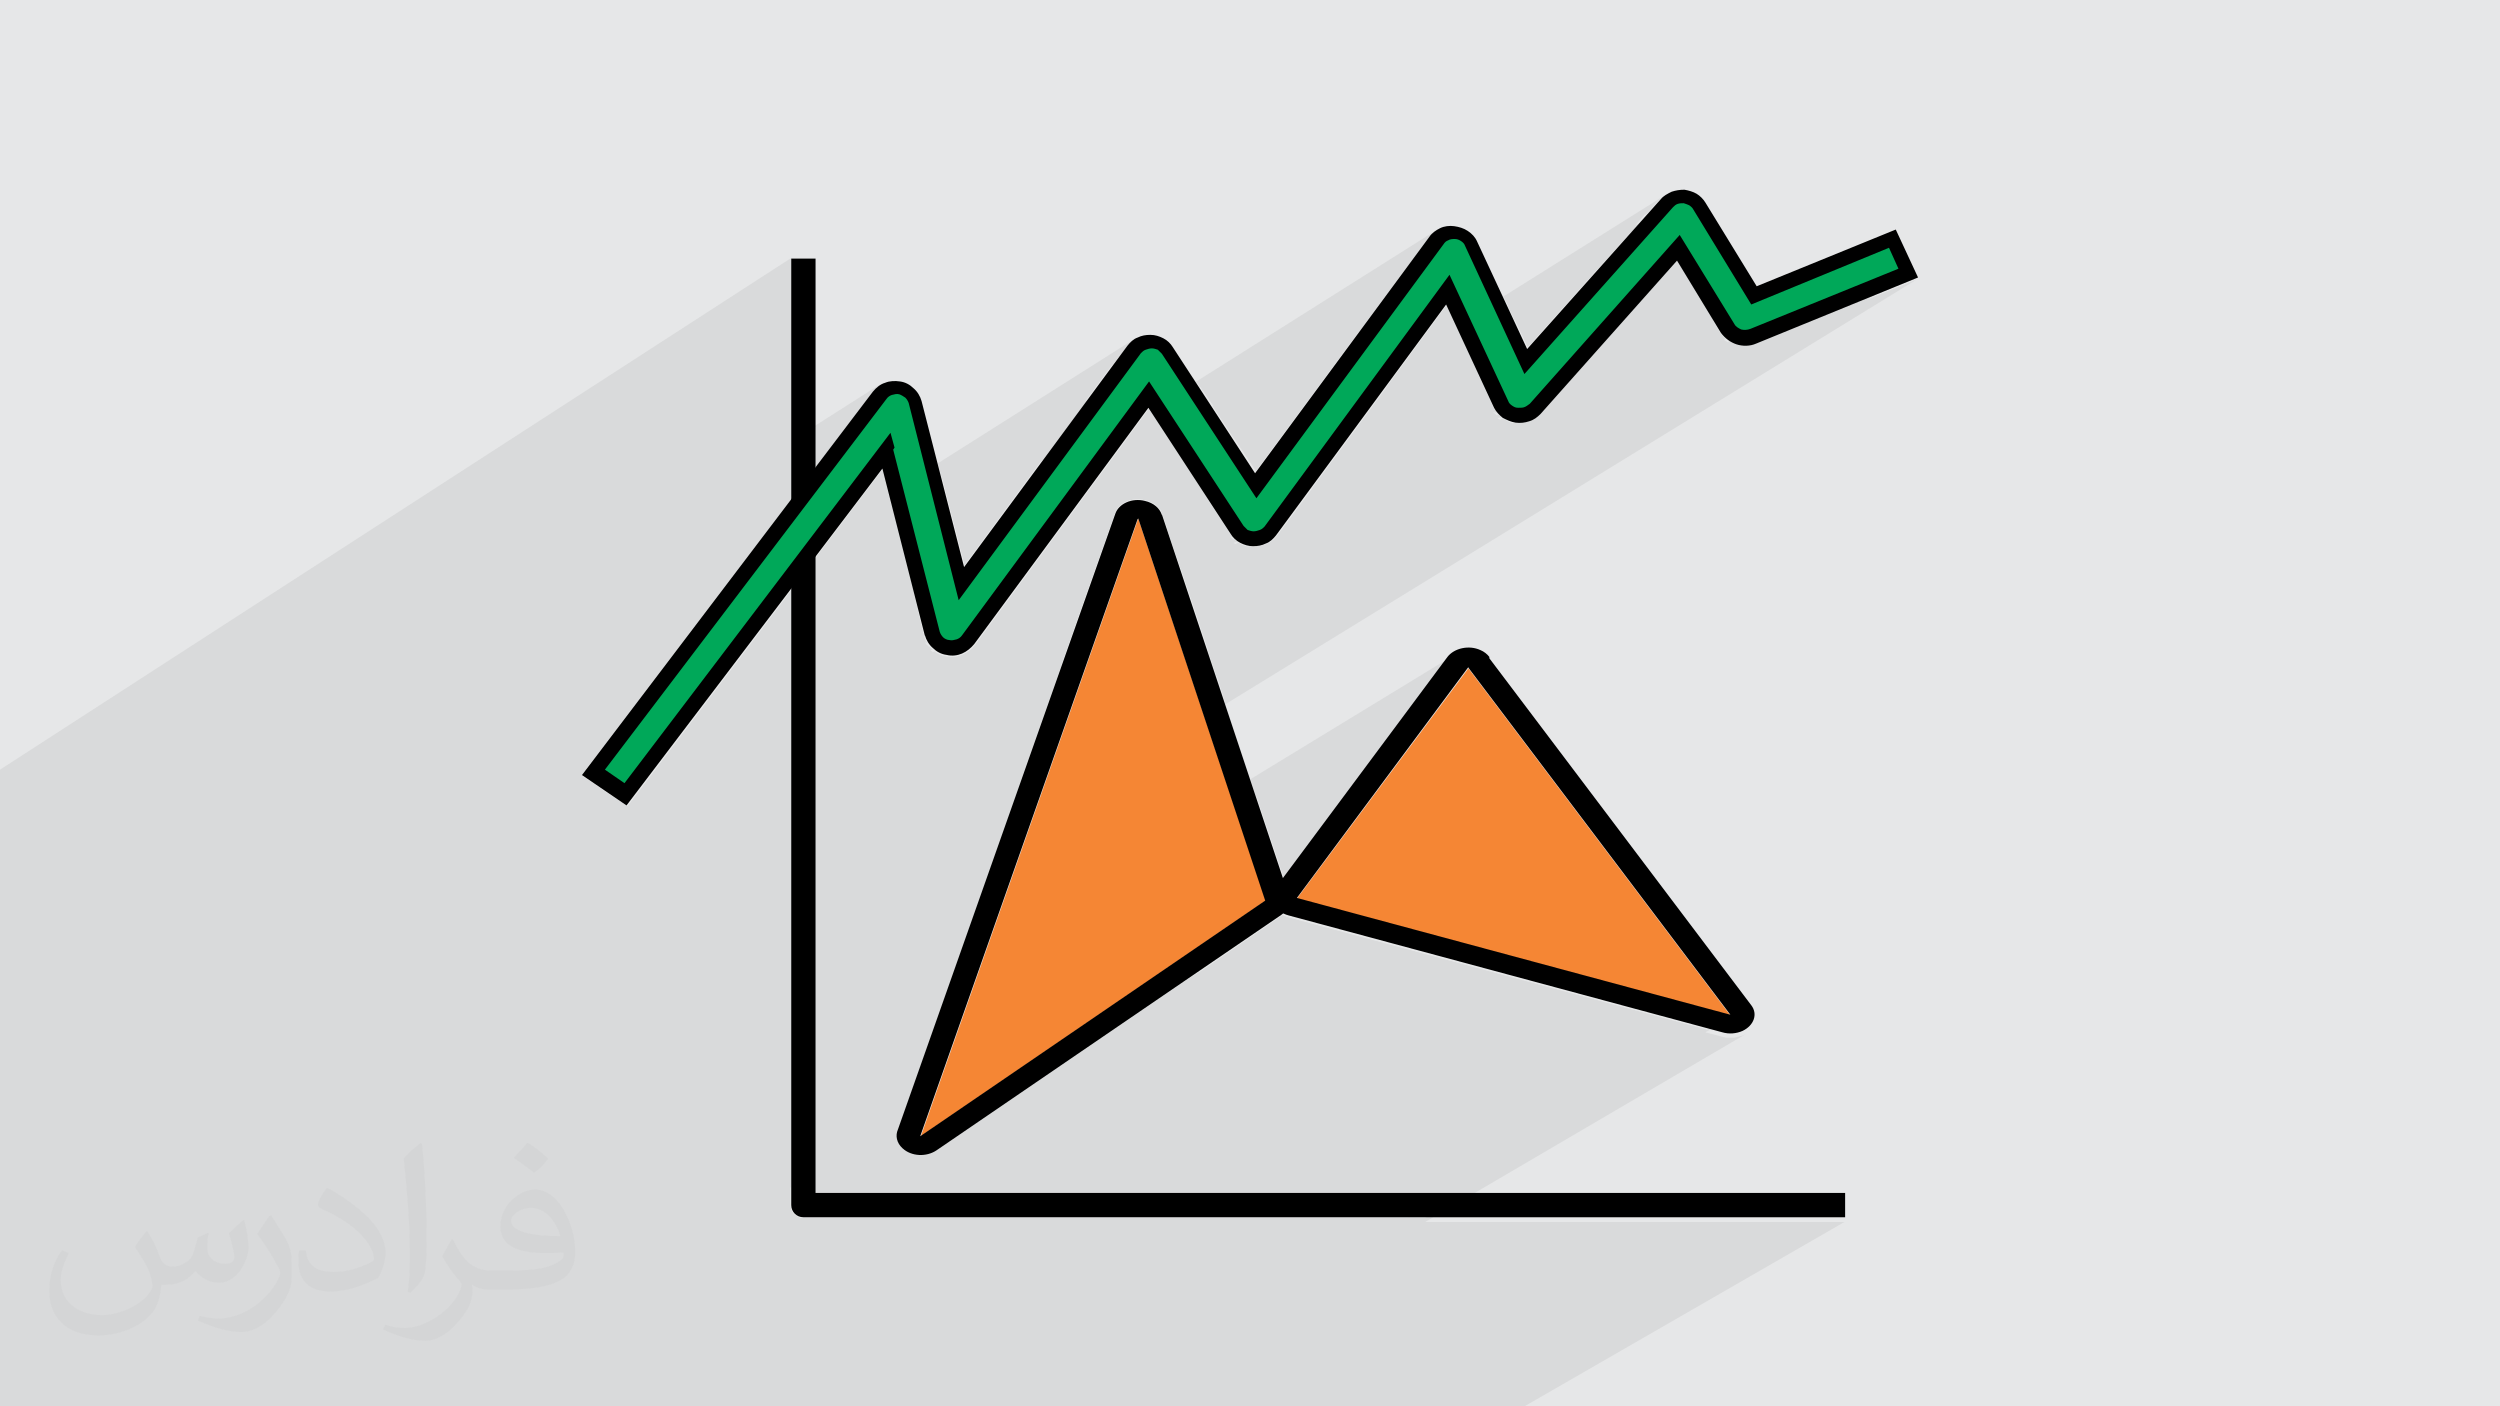
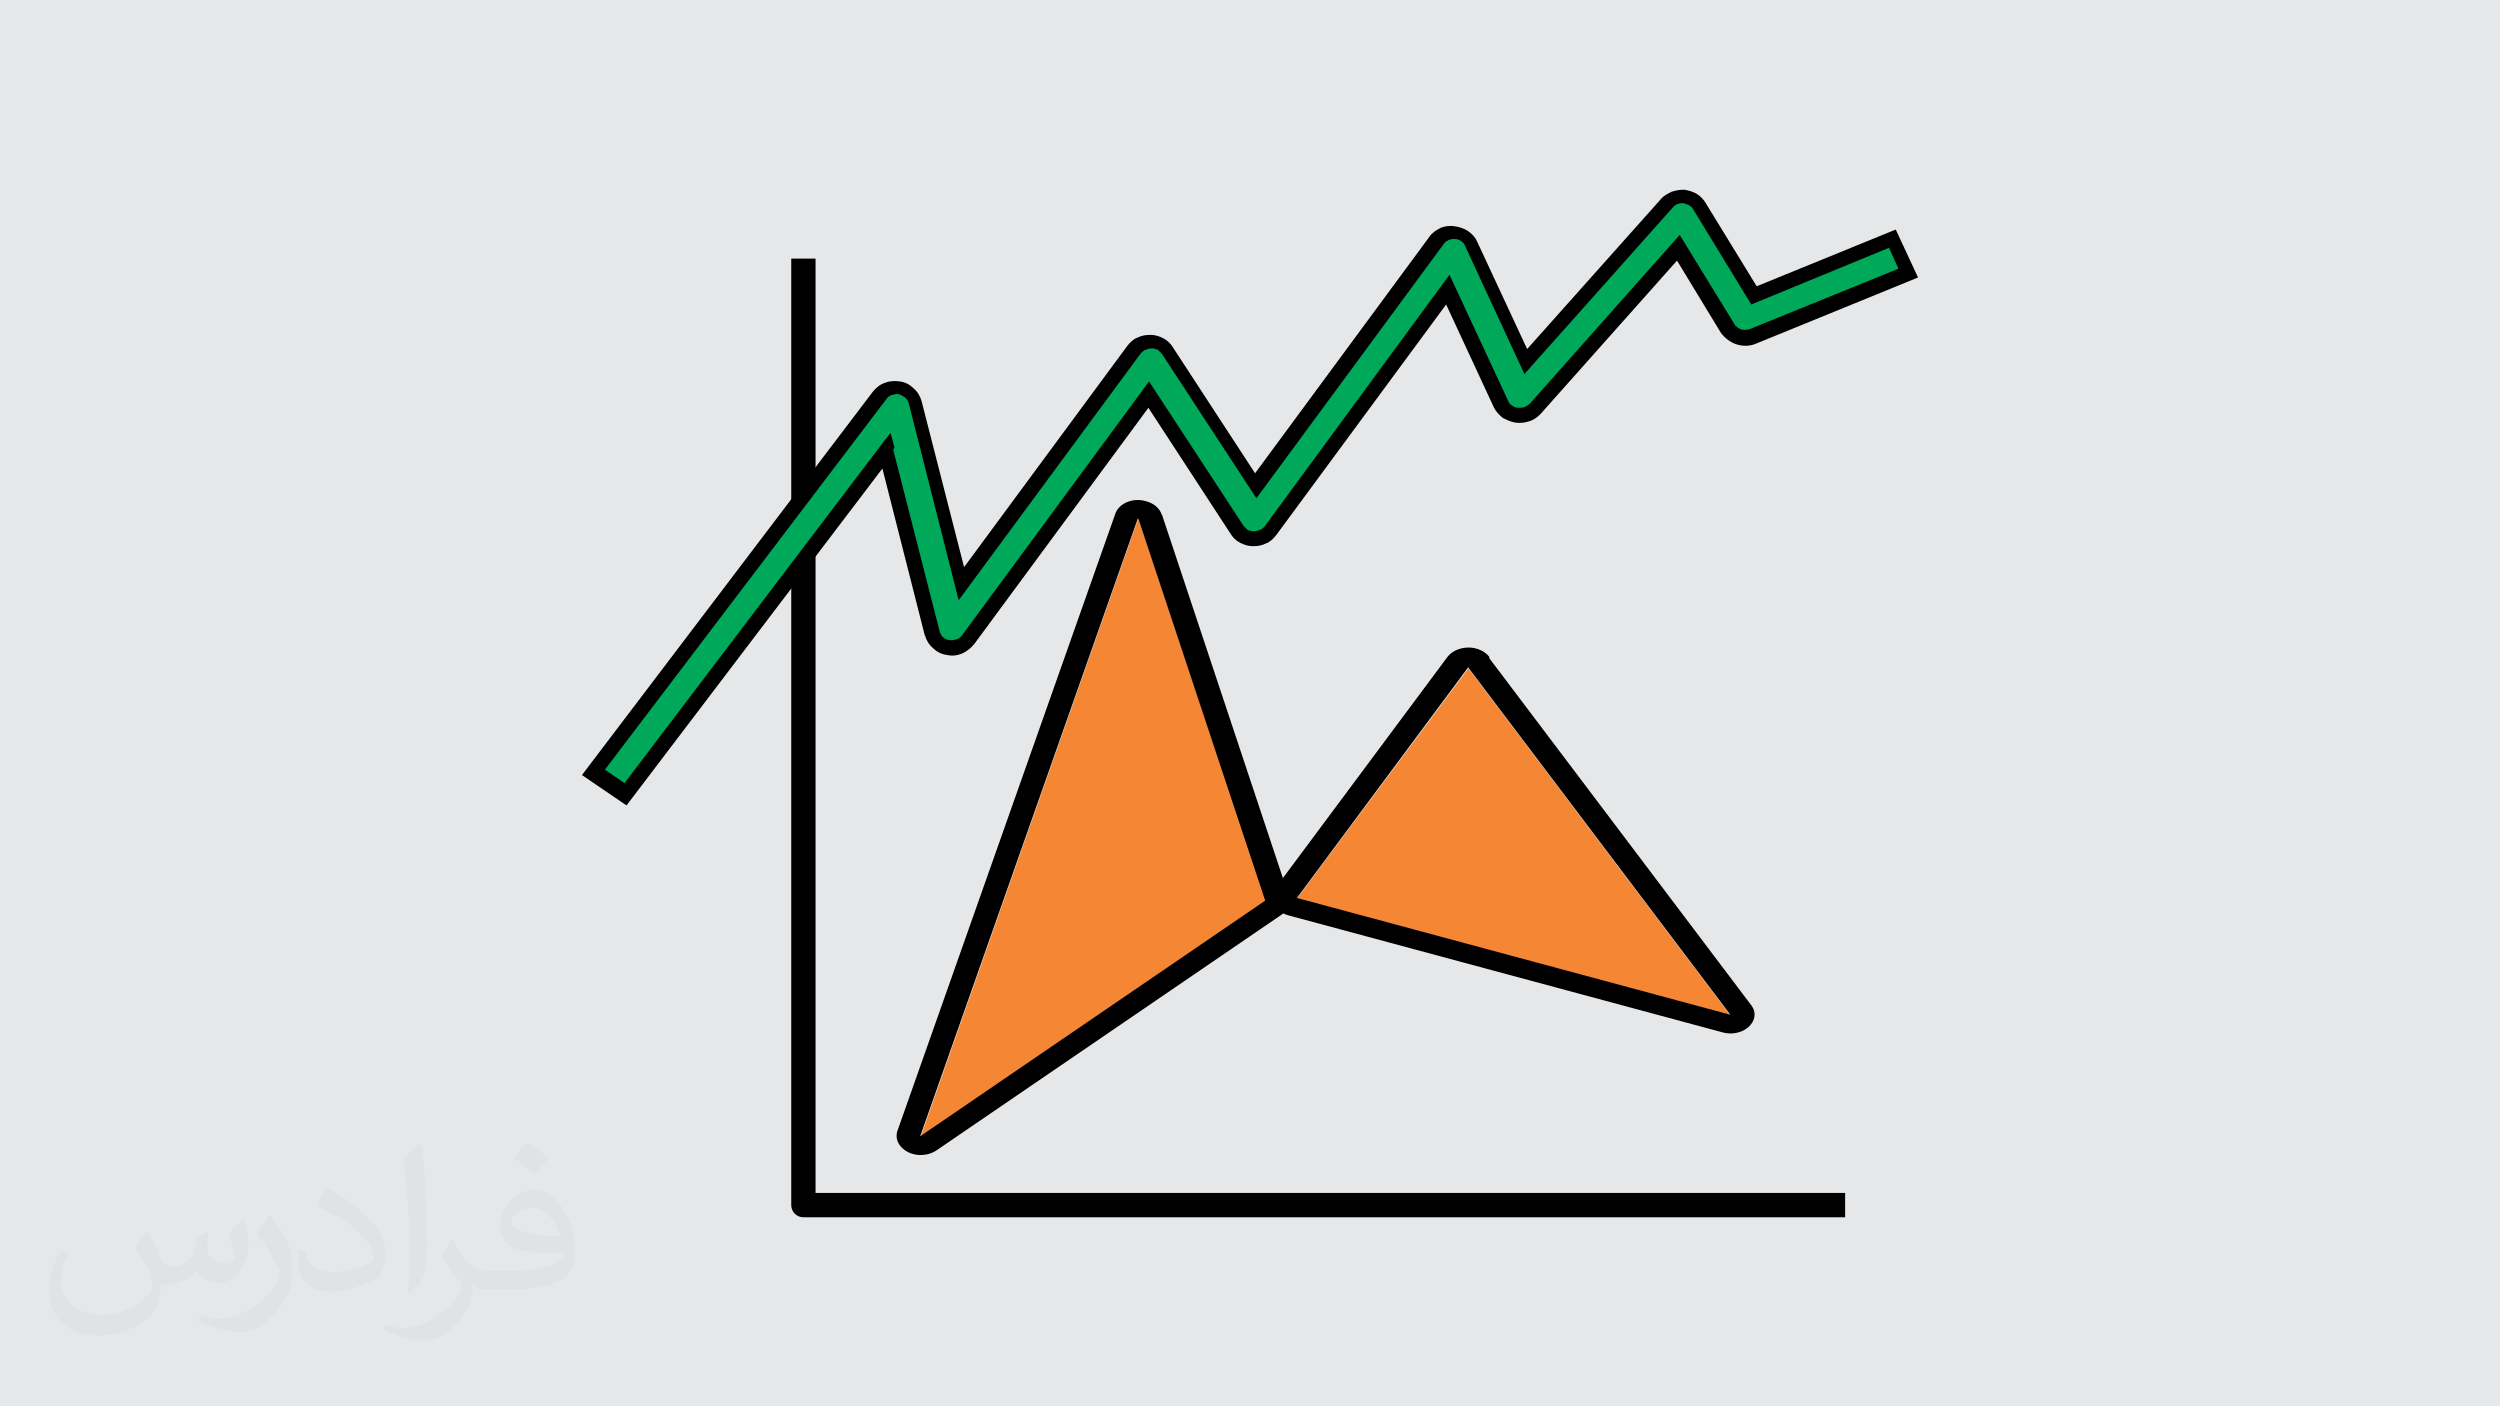
<svg xmlns="http://www.w3.org/2000/svg" xml:space="preserve" width="3.703in" height="2.083in" version="1.1" style="shape-rendering:geometricPrecision; text-rendering:geometricPrecision; image-rendering:optimizeQuality; fill-rule:evenodd; clip-rule:evenodd" viewBox="0 0 3703 2083">
  <defs>
    <style type="text/css">
   
    .fil2 {fill:#F58634}
    .fil4 {fill:#00A859}
    .fil3 {fill:black}
    .fil0 {fill:#E6E7E8}
    .fil5 {fill:black;fill-rule:nonzero}
    .fil6 {fill:#373435;fill-opacity:0.031}
    .fil1 {fill:#373435;fill-opacity:0.078}
   
  </style>
  </defs>
  <g id="Layer_x0020_1">
    <polygon class="fil0" points="0,0 3703,0 3703,2083 0,2083 " />
-     <path class="fil1" d="M0 2082l0 -3 0 -13 0 0 0 -24 0 -16 0 -1 0 -10 0 -2 0 -1 0 -11 0 0 0 -3 0 -1 0 -8 0 -9 0 -3 0 -7 0 0 0 -7 0 -5 0 -1 0 -2 0 -9 0 -1 0 0 0 -4 0 -2 0 -6 0 -3 0 -5 0 -1 0 -2 0 -8 0 -16 0 -1 0 -18 0 -5 0 -13 0 -2 0 -1 0 -4 0 -1 0 -5 0 -1 0 0 0 -2 0 -3 0 -8 0 0 0 -3 0 -2 0 -1 0 -3 0 -2 0 -5 0 -11 0 0 0 -8 0 0 0 -4 0 -3 0 -4 0 -9 0 -5 0 -2 0 -15 0 0 0 -4 0 -12 0 -6 0 -8 0 -23 0 -1 0 0 0 -5 0 -7 0 -2 0 -8 0 -3 0 -4 0 -18 0 -18 0 -28 0 -19 0 -1 0 -7 0 -6 0 -9 0 -3 0 -43 0 -17 0 -4 0 -21 0 -22 0 -30 0 0 0 -1 0 -3 0 -9 0 -10 0 0 0 -3 0 -262 1172 -758 0 271 132 -84 -2 2 -2 2 -2 2 -2 2 -2 2 0 0 -15 20 30 -19 3 -2 4 -2 4 -1 4 -1 4 0 4 0 4 1 4 2 4 2 3 3 3 3 2 3 2 4 1 4 25 96 302 -191 -2 1 -2 2 -2 2 -2 2 -2 2 -2 2 -14 19 31 -19 3 -2 3 -1 3 -1 4 -1 4 0 4 0 4 1 3 1 3 2 3 2 3 2 2 3 2 3 33 51 368 -232 -2 1 -2 2 -2 2 -2 2 -2 2 -2 2 -14 19 31 -20 3 -2 4 -1 4 -1 4 0 4 0 4 1 4 1 4 2 3 2 3 2 3 3 2 3 2 3 38 83 252 -158 -2 1 -2 1 -2 2 -2 2 -2 2 -23 25 36 -23 3 -2 3 -1 3 -1 3 -1 4 0 4 0 4 1 3 1 3 1 3 2 3 2 3 2 2 3 2 3 81 133 205 -84 24 51 -59 36 74 -30 -1058 650 37 111 333 -203 -5 4 -4 5 -45 60 76 -46 2 3 386 511 -35 20 23 6 0 0 4 1 4 1 4 0 4 0 4 0 4 -1 4 -1 4 -1 6 -3 -476 279 621 0 -486 280 -612 0 0 0 -25 0 0 0 -33 0 -819 0 -32 0 -19 0 -3 0 -3 0 -21 0 -27 0 -17 0 0 0 -7 0 -6 0 -235 0 -7 0 -51 0 -4 0 -208 0 -23 0 -23 0 -29 0 -25 0 -14 0 -5 0 0 -2zm2206 -1106l-28 17 28 -17 0 0z" />
    <g id="_1771308591056">
      <g>
        <polygon class="fil0" points="1582,1065 1751,961 1762,995 1563,1118 " />
        <polygon class="fil0" points="1674,802 1694,790 1701,813 1662,837 " />
        <polygon class="fil0" points="1662,837 1701,813 1751,961 1582,1065 " />
        <polygon class="fil0" points="1651,870 1708,834 1757,982 1571,1097 " />
        <polygon class="fil0" points="1683,777 1688,774 1689,775 1683,779 " />
        <polygon class="fil0" points="1635,914 1718,862 1757,981 1571,1097 " />
        <polygon class="fil0" points="1643,892 1713,848 1742,935 1596,1025 " />
        <polygon class="fil0" points="1671,811 1696,796 1725,885 1623,949 " />
        <polygon class="fil0" points="1672,810 1695,795 1696,796 1671,811 " />
        <polygon class="fil0" points="1678,793 1692,784 1694,790 1674,802 " />
        <polygon class="fil0" points="1612,980 1732,906 1735,914 1607,993 " />
        <polygon class="fil0" points="1607,993 1735,914 1737,921 1603,1004 " />
        <polygon class="fil0" points="1603,1004 1737,921 1739,925 1601,1010 " />
        <polygon class="fil0" points="1601,1010 1739,925 1739,925 1601,1011 " />
        <polygon class="fil0" points="1683,779 1689,775 1716,856 1639,903 " />
        <polygon class="fil0" points="1571,1097 1757,982 1761,993 1565,1114 " />
        <polygon class="fil0" points="1563,1118 1762,995 1780,1048 1535,1198 " />
        <polygon class="fil0" points="1561,1124 1763,999 1775,1036 1542,1179 " />
        <polygon class="fil0" points="1720,870 1631,926 1686,768 " />
        <polygon class="fil0" points="1732,906 1612,980 1686,768 " />
        <polygon class="fil0" points="1731,903 1613,976 1686,768 " />
        <polygon class="fil0" points="1725,884 1624,947 1686,768 " />
        <polygon class="fil0" points="1708,833 1651,869 1686,768 " />
        <polygon class="fil0" points="1698,802 1668,820 1686,768 " />
        <polygon class="fil0" points="1703,817 1660,844 1686,768 " />
        <polygon class="fil0" points="1716,857 1638,906 1686,768 " />
        <polygon class="fil0" points="1638,906 1716,857 1719,865 1634,918 " />
        <polygon class="fil0" points="1716,858 1638,907 1686,768 " />
        <polygon class="fil0" points="1550,1156 1770,1020 1784,1060 1528,1217 " />
        <polygon class="fil0" points="1453,1429 1830,1200 1875,1334 1364,1683 " />
        <polygon class="fil0" points="1557,1135 1766,1007 1770,1020 1550,1156 " />
        <polygon class="fil0" points="1565,1114 1761,993 1763,999 1561,1124 " />
        <polygon class="fil0" points="1590,1042 1746,946 1746,947 1589,1044 " />
        <polygon class="fil0" points="1594,1029 1743,938 1746,946 1590,1042 " />
        <polygon class="fil0" points="1596,1025 1742,935 1742,936 1595,1027 " />
        <polygon class="fil0" points="1613,976 1731,903 1738,922 1603,1006 " />
        <polygon class="fil0" points="1634,918 1719,865 1721,872 1630,928 " />
        <polygon class="fil0" points="1617,966 1729,896 1729,897 1617,966 " />
        <polygon class="fil0" points="1620,956 1727,890 1729,896 1617,966 " />
        <polygon class="fil0" points="1624,947 1725,884 1726,886 1622,950 " />
        <polygon class="fil0" points="1630,928 1721,872 1722,875 1628,933 " />
        <polygon class="fil0" points="1628,935 1722,876 1727,890 1620,956 " />
        <polygon class="fil0" points="1628,933 1722,875 1722,875 1628,933 " />
        <polygon class="fil0" points="1603,1006 1738,922 1743,938 1594,1029 " />
        <polygon class="fil0" points="1638,907 1716,858 1722,876 1628,935 " />
        <polygon class="fil0" points="1571,1097 1757,981 1766,1007 1557,1135 " />
        <polygon class="fil0" points="1831,1204 1452,1435 " />
        <polygon class="fil0" points="1453,1429 1830,1200 1875,1334 1364,1683 " />
        <polygon class="fil0" points="1469,1385 1820,1171 1821,1173 1468,1388 " />
        <polygon class="fil0" points="1468,1388 1821,1173 1873,1327 1386,1621 " />
        <polygon class="fil0" points="1384,1626 1874,1330 1875,1334 1364,1683 " />
        <polygon class="fil0" points="1386,1621 1873,1327 1874,1330 1384,1626 " />
        <polygon class="fil0" points="1686,768 1875,1334 1382,1632 " />
        <polygon class="fil0" points="1686,768 1875,1334 1382,1632 " />
        <polygon class="fil0" points="1382,1632 1875,1334 1364,1683 " />
        <polygon class="fil0" points="1382,1632 1875,1334 1364,1683 " />
      </g>
      <g>
        <path class="fil0" d="M1535 1094l47 -29 -19 53 -47 29 19 -53zm216 -133l31 -19 11 34 -31 19 -11 -34z" />
        <path class="fil0" d="M1627 832l47 -30 -12 35 -47 30 12 -35zm67 -42l30 -19 8 23 -30 19 -8 -23z" />
        <path class="fil0" d="M1615 867l47 -30 -80 227 -47 29 80 -227zm87 -54l30 -19 49 148 -31 19 -49 -148z" />
        <path class="fil0" d="M1603 899l47 -29 -80 227 -47 29 80 -227zm105 -65l31 -19 49 148 -31 19 -49 -148z" />
        <path class="fil0" d="M1636 806l47 -30 -1 2 -47 30 1 -2zm52 -33l30 -19 1 1 -30 19 -1 -2z" />
        <path class="fil0" d="M1588 943l47 -29 -64 183 -47 29 64 -183zm130 -81l31 -19 40 119 -31 19 -40 -119z" />
        <path class="fil0" d="M1596 921l47 -29 -47 134 -47 29 47 -133zm117 -73l31 -19 29 87 -31 19 -29 -87z" />
        <path class="fil0" d="M1624 840l47 -30 -49 138 -47 29 49 -138zm71 -45l30 -19 30 90 -31 19 -30 -90z" />
        <path class="fil0" d="M1624 839l47 -30 0 1 -47 30 0 -1zm71 -44l30 -19 0 1 -30 19 0 -1z" />
        <path class="fil0" d="M1630 823l47 -30 -3 9 -47 30 3 -9zm62 -38l30 -19 2 6 -30 19 -2 -6z" />
        <path class="fil0" d="M1564 1010l47 -29 -4 13 -47 29 4 -13zm168 -104l31 -19 3 8 -31 19 -3 -8z" />
        <path class="fil0" d="M1560 1022l47 -29 -4 11 -47 29 4 -11zm175 -108l31 -19 2 7 -31 19 -2 -7z" />
        <path class="fil0" d="M1556 1033l47 -29 -2 6 -47 29 2 -6zm181 -112l31 -19 1 4 -31 19 -1 -4z" />
        <path class="fil0" d="M1554 1039l47 -29 0 1 -47 29 0 -1zm185 -114l31 -19 0 0 -31 19 0 0z" />
        <path class="fil0" d="M1635 809l47 -30 -44 124 -47 29 44 -124zm54 -33l30 -19c1,2 2,4 2,6l25 75 -31 19 -27 -80z" />
        <path class="fil0" d="M1523 1126l47 -29 -6 17 -47 29 6 -17zm234 -144l31 -19 4 11 -31 19 -4 -11z" />
        <path class="fil0" d="M1516 1147l47 -29 -28 80 -47 29 28 -80zm246 -152l31 -19 18 53 -31 19 -18 -53z" />
        <path class="fil0" d="M1514 1153l47 -29 -20 56 -47 29 20 -56zm249 -154l31 -19 12 36 -31 19 -12 -36z" />
        <path class="fil0" d="M1751 851l-31 19 -34 -102 -56 158 -47 29 69 -195c5,-15 25,-24 44,-19 13,3 22,11 25,21l30 90z" />
        <path class="fil0" d="M1763 887l-31 19 -46 -137 -75 212 -47 29 88 -249c5,-15 25,-24 44,-19 13,3 22,11 25,21l42 125z" />
        <path class="fil0" d="M1654 757l26 -16c5,-1 11,-1 16,1 13,3 22,11 25,21l41 122 -31 19 -45 -135 -73 208 -47 29 86 -245c0,-1 1,-3 2,-4z" />
        <path class="fil0" d="M1755 865l-31 19 -38 -116 -63 179 -47 29 76 -215c5,-15 25,-24 44,-19 13,3 22,11 25,21l34 103z" />
        <path class="fil0" d="M1739 814l-31 19 -22 -65 -35 100 -47 29 48 -137c5,-15 25,-24 44,-19 13,3 22,11 25,21l17 52z" />
        <path class="fil0" d="M1728 782l-30 19 -11 -33 -18 51 -47 30 31 -88c5,-15 25,-24 44,-19 13,3 22,11 25,21l7 20z" />
        <path class="fil0" d="M1733 798l-31 19 -16 -49 -27 76 -47 30 40 -113c5,-15 25,-24 44,-19 13,3 22,11 25,21l12 36z" />
        <path class="fil0" d="M1747 838l-31 19 -30 -89 -48 138 -47 29 61 -174c5,-15 25,-24 44,-19 13,3 22,11 25,21l25 76z" />
        <path class="fil0" d="M1591 935l47 -29 -4 12 -47 29 4 -12zm125 -78l31 -19 3 8 -31 19 -3 -8z" />
        <path class="fil0" d="M1747 839l-31 19 -30 -90 -49 138 -47 29 62 -175c5,-15 25,-24 44,-19 13,3 22,11 25,21l26 77z" />
        <path class="fil0" d="M1503 1185l47 -29 -21 61 -47 29 21 -61zm268 -165l31 -19 13 40 -31 19 -13 -40z" />
        <path class="fil0" d="M1663 747l-5 4c1,-1 3,-3 5,-4zm-5 4l-4 5c1,-2 2,-3 4,-5zm-4 5l-3 5c1,-2 2,-4 3,-5z" />
        <path class="fil0" d="M1406 1458l47 -29 -89 253 511 -349 -45 -134 31 -19 49 146c4,11 -1,21 -11,28l0 0 -511 349c-15,10 -37,9 -50,-3 -9,-8 -11,-19 -7,-28l76 -215z" />
        <path class="fil0" d="M1510 1165l47 -29 -7 20 -47 29 7 -20zm256 -158l31 -19 4 13 -31 19 -4 -13z" />
        <path class="fil0" d="M1517 1143l47 -29 -3 10 -47 29 3 -10zm244 -150l31 -19 2 6 -31 19 -2 -6z" />
        <path class="fil0" d="M1543 1071l47 -29 0 1 -47 29 0 -1zm203 -126l31 -19 0 1 -31 19 0 -1z" />
        <path class="fil0" d="M1547 1059l47 -29 -5 13 -47 29 5 -13zm196 -121l31 -19 3 8 -31 19 -3 -8z" />
        <path class="fil0" d="M1549 1055l47 -29 -1 2 -47 29 1 -2zm193 -120l31 -19 0 1 -31 19 0 -1z" />
        <path class="fil0" d="M1566 1006l47 -29 -10 29 -47 29 10 -29zm166 -103l31 -19 6 19 -31 19 -6 -19z" />
        <path class="fil0" d="M1586 948l47 -29 -4 10 -47 29 4 -10zm132 -82l31 -19 2 7 -31 19 -2 -7z" />
        <path class="fil0" d="M1569 995l47 -29 0 0 -47 29 0 0zm160 -99l31 -19 0 0 -31 19 0 0z" />
        <path class="fil0" d="M1573 986l47 -29 -4 10 -47 29 4 -10zm154 -96l31 -19 2 6 -31 19 -2 -6z" />
        <path class="fil0" d="M1576 976l47 -29 -1 3 -47 29 1 -3zm149 -92l31 -19 1 2 -31 19 -1 -2z" />
        <path class="fil0" d="M1583 958l47 -29 -2 5 -47 29 2 -5zm138 -86l31 -19 1 3 -31 19 -1 -3z" />
        <path class="fil0" d="M1580 964l47 -29 -8 21 -47 29 8 -21zm142 -88l31 -19 5 14 -31 19 -5 -14z" />
        <path class="fil0" d="M1581 962l47 -29 0 0 -47 29 0 0zm141 -87l31 -19 0 0 -31 19 0 0z" />
        <path class="fil0" d="M1556 1035l47 -29 -8 24 -47 29 8 -24zm182 -113l31 -19 5 15 -31 19 -5 -15z" />
        <path class="fil0" d="M1590 936l47 -29 -10 28 -47 29 10 -28zm126 -78l31 -19 6 18 -31 19 -6 -18z" />
        <path class="fil0" d="M1523 1126l47 -29 -14 39 -47 29 14 -39zm234 -144l31 -19 8 25 -31 19 -8 -25z" />
        <path class="fil0" d="M1862 1185l-31 19 31 -19zm-411 250l-47 29 47 -29z" />
        <path class="fil0" d="M1406 1458l47 -29 -89 253 511 -349 -45 -134 31 -19 49 146c4,11 -1,21 -11,28l0 0 -511 349c-15,10 -37,9 -50,-3 -9,-8 -11,-19 -7,-28l76 -215z" />
        <path class="fil0" d="M1422 1414l47 -29 -1 3 -47 29 1 -3zm399 -243l31 -19 1 2 -31 19 -1 -2z" />
        <path class="fil0" d="M1421 1417l47 -29 -82 233 -47 28 82 -233zm400 -244l31 -19 49 148 -10 13 -19 11 -51 -154z" />
        <path class="fil0" d="M1337 1655l47 -28 -20 56 511 -349 -1 -4 14 -8 -2 6 0 6 1 5 2 5 4 5 5 4 3 2 -2 1 0 0 -118 81 -442 266 -1 -1c-9,-8 -11,-19 -7,-28l7 -19z" />
        <path class="fil0" d="M1339 1650l47 -28 -2 5 -47 28 2 -5zm534 -323l19 -11 -1 1 -1 1 -1 1 -1 1 -1 1 0 1 0 1 0 1 -14 8 -1 -3z" />
        <polygon class="fil0" points="1639,798 1686,768 1382,1632 1335,1660 " />
        <polygon class="fil0" points="1639,798 1686,768 1875,1334 1875,1334 1875,1334 1686,768 1382,1632 1335,1660 " />
        <path class="fil0" d="M1335 1660l47 -28 -18 51 -28 17c-8,-8 -9,-18 -5,-26l5 -13zm539 -326l0 0 -511 349 510 -349z" />
        <path class="fil0" d="M1335 1660l47 -28 -18 51 -28 17c-8,-8 -9,-18 -5,-26l5 -13z" />
        <path class="fil0" d="M1338 1702l442 -266 -393 268c-14,10 -36,9 -49,-2z" />
        <path class="fil0" d="M1337 1701l5 4c-2,-1 -4,-2 -5,-4zm5 4l6 3c-2,-1 -4,-2 -6,-3zm6 3l6 2c-2,0 -4,-1 -6,-2zm6 2l7 1c-2,0 -5,0 -7,-1zm7 1l7 0c-2,0 -5,0 -7,0zm7 0l7 -1c-2,1 -4,1 -7,1zm7 -1l6 -2c-2,1 -4,2 -6,2zm6 -2l6 -3 -4 2 -2 1z" />
        <path class="fil0" d="M1331 1673l-1 4c0,-1 1,-2 1,-4zm-1 4l-1 4c0,-1 0,-2 1,-4zm-1 4l0 4c0,-1 0,-2 0,-4zm0 4l1 4c0,-1 0,-2 -1,-4zm1 4l1 4c0,-1 -1,-2 -1,-4zm1 4l2 3c-1,-1 -1,-2 -2,-3zm2 3l2 3c-1,-1 -2,-2 -2,-3zm2 3l3 3c-1,-1 -2,-2 -3,-3z" />
      </g>
      <g>
        <polygon class="fil0" points="2175,990 2563,1504 1921,1331 " />
        <polygon class="fil0" points="2178,993 2169,998 2169,998 " />
        <polygon class="fil0" points="2175,990 2563,1504 1921,1331 " />
      </g>
      <g>
        <path class="fil0" d="M2100 1036l76 -46 -254 342 642 173 -35 20 -619 -166c-19,-5 -29,-21 -22,-36 1,-2 2,-5 4,-6l208 -280z" />
        <path class="fil0" d="M2206 975l-28 17 28 -17 0 0 0 0zm-37 22l-76 46 0 0 76 -46 0 0z" />
        <path class="fil0" d="M2100 1036l76 -46 -254 342 642 173 -35 20 -619 -166c-19,-5 -29,-21 -22,-36 1,-2 2,-5 4,-6l208 -280z" />
        <path class="fil0" d="M2153 968l1 0 -5 4c1,-1 3,-2 4,-3zm-4 3l-4 5c1,-2 3,-3 4,-5z" />
        <path class="fil0" d="M1887 1322l-2 6c0,-2 1,-4 2,-6zm-2 6l0 6c0,-2 0,-4 0,-6zm0 6l1 5c-1,-2 -1,-4 -1,-5zm1 5l2 5c-1,-2 -2,-3 -2,-5zm2 5l4 5c-1,-1 -3,-3 -4,-5zm4 5l5 4c-2,-1 -3,-3 -5,-4zm5 4l6 3c-2,-1 -4,-2 -6,-3zm6 3l7 2c-2,-1 -5,-1 -7,-2z" />
        <path class="fil0" d="M2552 1530l0 0 0 0 0 0zm0 0l4 1c-1,0 -2,0 -4,-1zm4 1l4 1c-1,0 -2,0 -4,-1zm4 1l4 0c-1,0 -3,0 -4,0zm4 0l3 0c-1,0 -2,0 -3,0zm4 0l3 0c-1,0 -2,0 -3,0zm3 0l4 -1c-1,0 -2,1 -4,1zm4 -1l4 -1c-1,0 -2,1 -4,1zm4 -1l4 -1c-1,1 -2,1 -4,1z" />
        <polygon class="fil0" points="2581,1528 2587,1525 2582,1528 " />
      </g>
      <g>
        <polygon class="fil0" points="1172,1318 1208,1296 1208,1337 1172,1359 " />
        <polygon class="fil0" points="1172,1116 1208,1093 1208,1121 1172,1143 " />
        <polygon class="fil0" points="1172,1143 1208,1121 1208,1296 1172,1318 " />
        <polygon class="fil0" points="1172,1168 1208,1145 1208,1321 1172,1343 " />
        <polygon class="fil0" points="1172,962 1208,940 1208,971 1172,993 " />
        <polygon class="fil0" points="1172,1096 1208,1074 1208,1076 1172,1098 " />
        <polygon class="fil0" points="1172,1202 1208,1179 1208,1321 1172,1343 " />
        <polygon class="fil0" points="1172,1185 1208,1162 1208,1266 1172,1288 " />
        <polygon class="fil0" points="1172,1122 1208,1100 1208,1207 1172,1229 " />
        <polygon class="fil0" points="1172,1121 1208,1099 1208,1100 1172,1122 " />
        <polygon class="fil0" points="1172,1109 1208,1087 1208,1093 1172,1116 " />
        <polygon class="fil0" points="1172,942 1208,920 1208,923 1172,945 " />
        <polygon class="fil0" points="1172,1253 1208,1231 1208,1240 1172,1263 " />
        <polygon class="fil0" points="1172,1263 1208,1240 1208,1249 1172,1271 " />
        <polygon class="fil0" points="1172,1271 1208,1249 1208,1254 1172,1276 " />
        <polygon class="fil0" points="1172,1276 1208,1254 1208,1254 1172,1276 " />
        <polygon class="fil0" points="1172,1098 1208,1076 1208,1171 1172,1193 " />
        <polygon class="fil0" points="1172,1343 1208,1321 1208,1334 1172,1356 " />
        <polygon class="fil0" points="1172,1359 1208,1337 1208,1399 1172,1421 " />
        <polygon class="fil0" points="1172,1364 1208,1342 1208,1385 1172,1407 " />
        <polygon class="fil0" points="1172,993 1208,971 1208,1189 1172,1211 " />
        <polygon class="fil0" points="1172,1019 1208,996 1208,1231 1172,1253 " />
        <polygon class="fil0" points="1172,1059 1208,1036 1208,1228 1172,1250 " />
        <polygon class="fil0" points="1172,843 1208,820 1208,848 1172,871 " />
        <polygon class="fil0" points="1172,1039 1208,1016 1208,1205 1172,1227 " />
        <polygon class="fil0" points="1172,969 1208,946 1208,1145 1172,1167 " />
        <polygon class="fil0" points="1172,677 1208,655 1208,690 1172,713 " />
        <polygon class="fil0" points="1172,681 1208,658 1208,659 1172,682 " />
-         <polygon class="fil0" points="1172,824 1208,801 1208,804 1172,827 " />
        <polygon class="fil0" points="1172,968 1208,945 1208,946 1172,969 " />
        <polygon class="fil0" points="1172,955 1208,932 1208,940 1172,962 " />
        <polygon class="fil0" points="1172,945 1208,923 1208,1107 1172,1129 " />
        <polygon class="fil0" points="1172,871 1208,848 1208,1126 1172,1148 " />
        <polygon class="fil0" points="1172,900 1208,877 1208,1173 1172,1195 " />
        <polygon class="fil0" points="1172,1195 1208,1173 1208,1183 1172,1205 " />
        <polygon class="fil0" points="1172,657 1208,635 1208,635 1172,657 " />
        <polygon class="fil0" points="1172,654 1208,632 1208,635 1172,657 " />
        <polygon class="fil0" points="1172,937 1208,915 1208,1174 1172,1196 " />
        <polygon class="fil0" points="1172,1388 1208,1366 1208,1414 1172,1436 " />
        <polygon class="fil0" points="1172,1054 1208,1032 1208,1039 1172,1061 " />
        <path class="fil0" d="M1172 1601l36 -22 0 189 906 0 -61 36 -863 0c-10,0 -18,-8 -18,-18l0 -185z" />
        <polygon class="fil0" points="1172,1373 1208,1351 1208,1366 1172,1388 " />
        <polygon class="fil0" points="1172,1356 1208,1334 1208,1342 1172,1364 " />
        <polygon class="fil0" points="1172,1301 1208,1279 1208,1280 1172,1302 " />
        <polygon class="fil0" points="1172,1291 1208,1269 1208,1279 1172,1301 " />
        <polygon class="fil0" points="1172,1288 1208,1266 1208,1267 1172,1289 " />
        <polygon class="fil0" points="1172,1250 1208,1228 1208,1250 1172,1272 " />
        <polygon class="fil0" points="1172,1205 1208,1183 1208,1190 1172,1213 " />
        <polygon class="fil0" points="1172,1242 1208,1220 1208,1220 1172,1242 " />
        <polygon class="fil0" points="1172,1234 1208,1212 1208,1220 1172,1242 " />
        <polygon class="fil0" points="1172,1227 1208,1205 1208,1207 1172,1229 " />
        <polygon class="fil0" points="1172,1213 1208,1190 1208,1194 1172,1216 " />
        <polygon class="fil0" points="1172,1218 1208,1196 1208,1212 1172,1234 " />
        <polygon class="fil0" points="1172,1216 1208,1194 1208,1194 1172,1216 " />
        <polygon class="fil0" points="1172,1272 1208,1250 1208,1269 1172,1291 " />
        <polygon class="fil0" points="1172,1196 1208,1174 1208,1196 1172,1218 " />
        <polygon class="fil0" points="1172,1343 1208,1321 1208,1351 1172,1373 " />
        <polygon class="fil0" points="1208,1583 1172,1605 " />
        <path class="fil0" d="M1172 1601l36 -22 0 189 906 0 -61 36 -863 0c-10,0 -18,-8 -18,-18l0 -185z" />
        <polygon class="fil0" points="1172,1566 1208,1545 1208,1547 1172,1569 " />
        <polygon class="fil0" points="1172,1569 1208,1547 1208,1729 1172,1751 " />
        <path class="fil0" d="M1172 1755l36 -22 0 35 22 0 -52 31c-4,-3 -6,-8 -6,-13l0 -31z" />
        <polygon class="fil0" points="1172,850 1208,827 1208,829 1172,851 " />
        <polygon class="fil0" points="1172,837 1208,814 1208,820 1172,843 " />
        <polygon class="fil0" points="1172,1751 1208,1729 1208,1733 1172,1755 " />
        <polygon class="fil0" points="1172,1090 1208,1067 1208,1737 1172,1759 " />
        <polygon class="fil0" points="1172,1090 1208,1067 1208,1737 1172,1759 " />
        <path class="fil0" d="M1172 1759l36 -22 0 31 15 0 -48 29c-2,-3 -4,-7 -4,-11l0 -27z" />
        <polygon class="fil0" points="1172,919 1208,896 1208,1089 1172,1112 " />
        <polygon class="fil0" points="1172,851 1208,829 1208,1023 1172,1045 " />
        <polygon class="fil0" points="1172,827 1208,804 1208,978 1172,1001 " />
        <polygon class="fil0" points="1172,713 1208,690 1208,1001 1172,1023 " />
        <polygon class="fil0" points="1172,1085 1208,1062 1208,1073 1172,1095 " />
        <path class="fil0" d="M1172 1759l36 -22 0 31 15 0 -48 29c-2,-3 -4,-7 -4,-11l0 -27z" />
        <polygon class="fil0" points="1172,1074 1208,1051 1208,1051 1172,1074 " />
        <polygon class="fil0" points="1172,1112 1208,1089 1208,1092 1172,1114 " />
        <polygon class="fil0" points="1172,1126 1208,1104 1208,1105 1172,1127 " />
        <polygon class="fil0" points="1172,1066 1208,1043 1208,1070 1172,1092 " />
        <polygon class="fil0" points="1172,668 1208,645 1208,655 1172,677 " />
        <polygon class="fil0" points="1172,1061 1208,1039 1208,1747 1172,1769 " />
        <polygon class="fil0" points="1172,1095 1208,1073 1208,1078 1172,1101 " />
        <polygon class="fil0" points="1172,762 1208,739 1208,1051 1172,1074 " />
        <polygon class="fil0" points="2086,1804 2147,1768 2172,1768 2111,1804 " />
        <polygon class="fil0" points="2111,1804 2172,1768 2172,1768 2111,1804 " />
        <path class="fil0" d="M1178 1799l52 -31 917 0 -61 36 -896 0c-5,0 -9,-2 -12,-5z" />
        <path class="fil0" d="M1177 1798l50 -30 55 0 -59 36 -32 0c-5,0 -10,-2 -13,-6z" />
        <path class="fil0" d="M1172 1769l36 -22 0 20 19 0 -50 30c-3,-3 -5,-7 -5,-12l0 -17z" />
        <polygon class="fil0" points="1172,1101 1208,1078 1208,1079 1172,1101 " />
        <polygon class="fil0" points="1172,1092 1208,1070 1208,1092 1172,1114 " />
        <polygon class="fil0" points="1172,1074 1208,1051 1208,1062 1172,1085 " />
        <polygon class="fil0" points="1172,1066 1208,1043 1208,1043 1172,1066 " />
        <polygon class="fil0" points="1172,780 1208,757 1208,1043 1172,1066 " />
        <polygon class="fil0" points="1172,736 1208,713 1208,739 1172,762 " />
        <polygon class="fil0" points="1172,1114 1208,1092 1208,1104 1172,1126 " />
        <path class="fil0" d="M1172 1786l0 4c0,1 1,2 1,3l2 3c1,1 1,2 2,3l3 2c1,1 2,1 3,2l3 1c1,0 2,0 4,0l-4 0c-1,0 -2,-1 -3,-1l-3 -2c-1,-1 -2,-1 -3,-2l-2 -3c-1,-1 -1,-2 -2,-3l-1 -3c0,-1 0,-2 0,-4z" />
        <polygon class="fil0" points="1172,758 1208,735 1208,806 1172,854 " />
        <polygon class="fil0" points="1172,682 1208,659 1208,729 1172,777 " />
        <polygon class="fil0" points="1172,657 1208,635 1208,693 1172,740 " />
      </g>
      <g>
        <path class="fil0" d="M2548 468l49 -30 205 -84 -232 143c-4,-2 -8,-6 -11,-10l-11 -19z" />
        <path class="fil0" d="M1795 727l49 -31 13 20 -49 31 -13 -20zm109 -68l133 -83 -38 51 -133 83 38 -51zm270 -168l50 -31 10 22 -50 31 -10 -22zm282 -176l37 -23 4 1 3 1 3 1 3 2 3 2 3 2 2 3 2 3 -116 72 56 -63z" />
        <path class="fil0" d="M1808 746l49 -31 2 4 7 -10 133 -83 -117 159c-6,8 -15,12 -25,12 -10,0 -19,-5 -24,-13l-25 -38zm376 -234l50 -31 25 55 141 -158 116 -72 81 133 -49 30 -62 -101 -212 239c-7,7 -17,11 -27,10 -10,-1 -19,-8 -23,-16l-40 -87z" />
        <path class="fil0" d="M1820 764l145 -90 -82 112c-6,8 -15,12 -25,12 -10,0 -19,-5 -24,-13l-13 -20zm374 -233l50 -31 16 35 89 -101 139 -87 81 132 -9 6 0 0 -73 -120 -212 239c-7,7 -17,11 -27,10 -10,-1 -19,-8 -23,-16l-31 -67z" />
        <path class="fil0" d="M879 1146l135 -85 -44 59 -67 42 -23 -16zm478 -301l52 -33 7 27 -52 33 -7 -27zm150 -94l134 -84 -43 58 -133 84 43 -58zm215 -135l49 -31 15 22 -49 31 -15 -22zm398 -250l34 -22 4 1 4 1 4 2 3 2 3 2 3 3 2 3 2 3 -102 64 43 -59z" />
-         <path class="fil0" d="M1396 956l60 -38 -3 3 -56 35 -2 -1zm390 -244l49 -31 1 1 -49 31 -1 -1zm146 -91l133 -83 -3 3 -133 83 3 -3zm235 -147l50 -31 1 1 -50 31 -1 -1z" />
        <path class="fil0" d="M1836 789l81 -51 -35 48c-6,8 -15,12 -25,12 -8,0 -16,-4 -21,-9zm370 -230l50 -31 4 8 20 -22 172 -107 -177 199c-7,7 -17,11 -27,10 -10,-1 -19,-8 -23,-16l-18 -40z" />
        <path class="fil0" d="M1828 777l113 -71 -59 80c-6,8 -15,12 -25,12 -10,0 -19,-5 -24,-13l-5 -8zm372 -231l50 -31 10 21 55 -61 172 -107 -212 239 -14 9c-4,1 -8,1 -13,1 -10,-1 -19,-8 -23,-16l-25 -53z" />
        <path class="fil0" d="M1798 732l49 -31 12 19 36 -49 133 -83 -146 198c-1,2 -2,3 -4,4l-9 5c-4,2 -8,2 -12,2 -10,0 -19,-5 -24,-13l-35 -53zm378 -236l50 -31 33 71 184 -206 34 -21 -220 247 -40 25 -39 -85z" />
        <path class="fil0" d="M1798 731l49 -31 0 1 -49 31 0 -1zm99 -62l133 -83 -1 2 -133 83 1 -2zm280 -174l50 -31 0 1 -50 31 0 -1zm268 -167l36 -22 -1 1 -1 1 -1 1 -1 1 -1 1 -34 21 2 -2z" />
        <path class="fil0" d="M1411 960l28 -17 -4 5c-5,7 -14,12 -24,12zm381 -238l49 -31 3 5 -49 31 -3 -5zm122 -76l133 -83 -10 13 -133 83 10 -13zm257 -161l50 -31 3 6 -50 31 -3 -6zm302 -188l3 -2 3 -1 3 -1 3 -1 4 0 4 0 -37 23 12 -13c2,-2 3,-3 5,-5z" />
        <path class="fil0" d="M905 1110l139 -87 -5 6 -139 87 5 -6zm448 -282l52 -33 1 3 -52 33 -1 -3zm182 -115l134 -84 -4 6 -134 84 4 -6zm178 -112l49 -31 1 2 -49 31 -1 -2z" />
        <path class="fil0" d="M2225 600l10 -6 0 1 1 1 1 1 1 1 1 1 1 1 1 1 1 1 -10 6c-2,-2 -4,-4 -5,-7z" />
        <path class="fil0" d="M2230 607l10 -6 1 1 1 1 1 1 1 0 1 0 1 0 1 0 1 0 -12 8c-2,-1 -5,-3 -6,-5z" />
        <path class="fil0" d="M2237 612l12 -8 1 0 1 0 1 0 1 0 1 0 1 0 1 0 1 0 -17 11c-2,-1 -3,-1 -5,-2z" />
        <polygon class="fil0" points="2241,614 2258,603 2259,603 2260,602 2261,602 2242,614 " />
        <path class="fil0" d="M1397 957l56 -35 -19 26c-7,9 -18,13 -30,11 -3,0 -5,-1 -7,-2zm389 -243l49 -31 24 36 70 -95 133 -83 -133 181 -97 60 -45 -69zm381 -238l50 -31 35 77 -50 31 -35 -76z" />
        <path class="fil0" d="M2559 487l9 -6 1 1 1 1 1 1 1 1 1 1 1 1 1 1 2 1 -11 7c-3,-2 -6,-5 -8,-9z" />
        <path class="fil0" d="M2570 497l232 -143 24 51 -229 94c-9,4 -19,3 -27,-1z" />
        <path class="fil0" d="M2575 499l18 -11 219 -89 -58 36 -156 64c-7,3 -15,3 -22,1z" />
        <path class="fil0" d="M903 1162l67 -42 -44 58 -23 -16zm462 -290l52 -33 7 26 42 -57 133 -84 -164 223c-7,9 -18,13 -30,11 -11,-2 -21,-10 -23,-21l-17 -67zm373 -234l49 -31 73 112 217 -295 102 -64 81 175 -50 31 -64 -138 -241 327 -61 38c-4,-2 -8,-5 -10,-9l-96 -147z" />
        <path class="fil0" d="M923 1175l10 -6 -7 9 -4 -2zm448 -281l52 -33 1 4 6 -8 133 -84 -128 174c-7,9 -18,13 -30,11 -11,-2 -21,-10 -23,-21l-11 -44zm379 -238l49 -31 61 94 181 -245 108 -67 87 187 -10 6 -1 -1 -79 -170 -263 357c-6,8 -15,12 -25,12 -10,0 -19,-5 -24,-13l-84 -128z" />
        <path class="fil0" d="M1379 929l129 -81 -73 100c-7,9 -18,13 -30,11 -11,-2 -21,-10 -23,-21l-2 -10zm389 -244l49 -31 42 65 125 -170 133 -83 -235 319c-6,8 -15,12 -25,12 -10,0 -19,-5 -24,-13l-65 -99z" />
        <path class="fil0" d="M1048 921l139 -88 -41 54 -139 88 41 -54zm283 -179l52 -33 6 24 -52 33 -6 -24zm343 -217l30 -19 4 0 4 1 3 1 3 2 3 2 3 2 2 3 2 3 -94 59 39 -53z" />
        <path class="fil0" d="M1375 912l161 -101 -101 137c-7,9 -18,13 -30,11 -11,-2 -21,-10 -23,-21l-7 -27zm384 -241l49 -31 52 79 153 -207 133 -83 -263 357 -18 11c-2,0 -4,1 -7,1 -10,0 -19,-5 -24,-13l-74 -114z" />
        <path class="fil0" d="M884 1150l120 -76 -79 104 -42 -28zm475 -298l52 -33 12 47 75 -102 134 -84 -198 268c-7,9 -18,13 -30,11 -11,-2 -21,-10 -23,-21l-22 -87zm367 -230l49 -31 85 130 251 -341 26 -16 -277 376 -40 25 -94 -143z" />
        <polygon class="fil0" points="1291,602 1332,576 1336,577 1336,577 1340,578 1343,580 1343,580 1346,583 1346,583 1349,586 1352,589 1353,593 1355,596 1239,670 " />
        <polygon class="fil0" points="1286,608 1316,589 1315,590 1314,591 1313,592 1312,593 1311,594 1284,611 " />
        <path class="fil0" d="M1076 884l139 -88 -5 6 -139 88 5 -6zm251 -159l52 -33 1 3 -52 33 -1 -3z" />
        <path class="fil0" d="M883 1149l123 -78 -2 3 -120 76 -1 -1zm475 -299l52 -33 0 1 -52 33 0 -1zm141 -89l134 -84 -2 3 -134 84 2 -3zm225 -141l49 -31 1 1 -49 31 -1 -1zm387 -243l29 -18 -1 1 -1 1 -1 1 -1 1 -1 1 -1 1 -26 16 2 -3z" />
        <path class="fil0" d="M887 1134l139 -87 -11 14 -135 85 -1 -1 8 -11zm469 -295l52 -33 2 6 -52 33 -2 -6zm162 -102l134 -84 -10 14 -134 84 10 -14zm201 -127l49 -31 3 5 -49 31 -3 -5zm415 -261l1 0 1 0 3 -2 4 -1 4 -1 4 0 4 0 -34 22 7 -10c2,-3 4,-5 7,-7z" />
        <path class="fil0" d="M900 1116l139 -87 -113 149 -48 -32 22 -29zm453 -285l52 -33 17 68 108 -147 134 -84 -231 313c-7,9 -18,13 -30,11 -11,-2 -21,-10 -23,-21l-28 -108zm361 -227l49 -31 87 133 -49 31 -87 -133z" />
        <path class="fil0" d="M1008 975l139 -88 -221 291 -48 -32 130 -171zm330 -208l52 -33 34 132 211 -287 94 -59 131 200 -49 31 -108 -166 -268 363c-7,9 -18,13 -30,11 -11,-2 -21,-10 -23,-21l-44 -172z" />
        <path class="fil0" d="M966 1030l139 -88 -179 236 -48 -32 88 -116zm378 -238l52 -33 27 107 171 -232 108 -68 140 214 -9 6 -131 -200 -268 363c-7,9 -18,13 -30,11 -11,-2 -21,-10 -23,-21l-38 -147z" />
        <path class="fil0" d="M1833 785l9 -6 1 1 1 1 1 1 1 1 1 1 1 1 1 1 1 1 -10 6c-2,-2 -4,-4 -5,-6l0 0z" />
        <path class="fil0" d="M911 1102l139 -87 -124 164 -48 -32 33 -44zm441 -277l52 -33 19 74 119 -161 134 -84 -241 328c-7,9 -18,13 -30,11 -11,-2 -21,-10 -23,-21l-29 -115z" />
        <polygon class="fil0" points="1378,926 1513,841 1504,853 1380,931 " />
        <path class="fil0" d="M2568 495l11 -7 2 0 2 0 2 0 2 0 2 0 2 0 2 0 2 -1 -18 11c-2,-1 -5,-2 -7,-3z" />
        <path class="fil0" d="M2260 614l14 -9 -3 3 -3 2 -2 1c-2,1 -5,2 -7,3z" />
        <path class="fil0" d="M1838 791l10 -6 1 1 1 0 1 0 1 0 1 0 1 0 1 0 1 0 -13 8c-2,-1 -4,-2 -6,-4z" />
        <path class="fil0" d="M1864 797l18 -11 -2 3 -3 2 -3 2 0 0c-3,2 -6,3 -10,4z" />
        <path class="fil0" d="M1845 795l13 -8 1 0 1 0 1 0 1 0 1 0 1 0 1 0 1 0 -18 11c-1,0 -2,-1 -4,-1z" />
        <polygon class="fil0" points="1848,796 1867,785 1868,784 1869,784 1848,796 " />
        <path class="fil0" d="M1038 934l139 -88 -2 3 -139 88 2 -3zm294 -186l52 -33 0 1 -52 33 0 -1zm331 -210l29 -18 -1 1 -1 1 -1 1 -1 1 -1 1 -1 1 -26 16 2 -3z" />
        <path class="fil0" d="M1057 909l139 -88 -9 12 -139 88 9 -12zm273 -172l52 -33 1 5 -52 33 -1 -5zm357 -226l3 -2 3 -1 3 -1 4 -1 4 0 -30 19 5 -7c2,-3 5,-5 8,-7z" />
        <path class="fil0" d="M1391 953l74 -46 -30 41c-7,9 -18,13 -30,11 -5,-1 -10,-3 -14,-6z" />
        <path class="fil0" d="M1391 953l74 -46 -30 41c-7,9 -18,13 -30,11 -5,-1 -10,-3 -14,-6z" />
        <path class="fil0" d="M939 1066l139 -88 -151 200 -48 -32 61 -80zm409 -258l52 -33 23 91 145 -197 134 -84 -268 363 -18 11c-4,1 -8,1 -11,0 -11,-2 -21,-10 -23,-21l-33 -131z" />
        <path class="fil0" d="M1036 937l139 -88 -250 329 -48 -32 158 -209zm297 -188l52 -33 38 149 239 -324 26 -16 -270 366 -42 26 -43 -168z" />
        <path class="fil0" d="M1072 890l139 -88 -252 332 -50 31 -31 -21 193 -255zm256 -162l52 -33 38 151 -52 33 -38 -151z" />
        <polygon class="fil0" points="1239,670 1355,596 1423,866 1371,898 1312,669 927,1177 926,1178 878,1145 " />
        <path class="fil0" d="M1388 950l10 -6 1 1 1 1 1 1 1 1 1 1 1 0 1 0 1 0 -12 7c-3,-2 -5,-4 -7,-6z" />
        <polygon class="fil0" points="1383,942 1392,936 1392,936 1383,942 " />
        <line class="fil0" x1="1330" y1="587" x2="1330" y2="587" />
        <path class="fil0" d="M1416 959l18 -11 -3 3 -3 3 -3 2c-3,2 -6,3 -9,3z" />
        <path class="fil0" d="M1308 581l3 -2 4 -2 4 -1 4 -1 4 0 4 0 -41 26 11 -15c2,-2 4,-4 6,-6z" />
        <path class="fil0" d="M1380 931l124 -78 -70 95c-7,9 -18,13 -30,11 -11,-2 -21,-10 -23,-21l-2 -7z" />
        <path class="fil0" d="M1395 956l12 -7 1 0 1 0 1 0 1 0 1 0 1 0 1 0 1 0 -17 11c-2,-1 -4,-1 -5,-2z" />
        <path class="fil0" d="M1167 765l140 -89 -380 501 -48 -32 289 -380zm147 -93l10 -6 69 270 -10 6c0,-1 -1,-2 -1,-3l-68 -267z" />
        <polygon class="fil0" points="1400,958 1417,947 1419,947 1420,946 1421,946 1400,958 " />
        <path class="fil0" d="M1383 942l10 -6 0 1 0 1 1 1 1 1 1 1 1 1 1 1 1 1 -10 6c-2,-2 -4,-5 -5,-8z" />
        <polygon class="fil0" points="1141,799 1280,711 926,1178 878,1145 " />
        <polygon class="fil0" points="1205,715 1318,643 1323,666 1313,672 1312,669 1306,676 1167,765 " />
        <polygon class="fil0" points="1173,757 1312,669 926,1178 878,1145 " />
        <polygon class="fil0" points="1284,611 1311,594 894,1143 884,1149 878,1145 " />
        <polygon class="fil0" points="1172,758 1172,854 926,1178 878,1145 " />
        <polygon class="fil0" points="884,1149 894,1143 924,1163 913,1169 " />
      </g>
      <g>
        <path class="fil0" d="M2538 474l19 -12 11 19c2,4 6,6 10,8 1,0 2,1 3,1l-23 14c-4,-3 -7,-7 -10,-11l-11 -19zm49 -30l9 -6 205 -84 -58 36 -152 62 -5 -8z" />
        <path class="fil0" d="M1404 971l50 -31 -11 15 0 0c-5,6 -11,11 -18,14 -7,3 -14,3 -21,2zm381 -238l19 -12 13 20 -19 12 -13 -20zm49 -31l19 -12 6 10 19 -25 51 -32 -38 51 -45 28 -13 -20zm177 -110l51 -32 -38 51 -51 32 38 -51zm153 -95l19 -12 10 22 -19 12 -10 -22zm50 -31l19 -12 10 22 -19 12 -10 -22zm208 -130l71 -44 4 1 3 1 3 1 3 2 3 2 3 2 2 3 2 3 -9 6 0 0c-1,-2 -3,-4 -6,-6 -2,-1 -5,-2 -8,-3 -3,0 -6,0 -9,1 -3,1 -5,3 -7,5l-43 48 -67 42 56 -63z" />
        <path class="fil0" d="M1799 752l19 -12 25 38c2,2 4,4 6,6 3,1 6,2 9,2 3,0 6,-1 9,-2 3,-1 5,-3 7,-5l100 -136 51 -32 -134 182c-4,5 -9,10 -15,12 -6,3 -12,4 -19,4 -7,0 -13,-2 -19,-5 -6,-3 -11,-8 -14,-13l-25 -39zm49 -31l45 -28 -33 45 -11 -17zm327 -204l19 -12 41 88c1,3 3,5 6,7 3,2 5,3 9,3 3,0 7,0 9,-1 3,-1 5,-3 7,-5l222 -250 69 114 -19 12 -54 -88 -202 227c-5,5 -10,9 -17,11 -6,2 -13,3 -20,2 -7,-1 -13,-4 -19,-7 -5,-4 -10,-9 -13,-15l-40 -86zm50 -31l19 -12 19 41 104 -117 67 -42 -177 199 -32 -69zm282 -176l9 -6 81 133 -9 6 -81 -133z" />
        <path class="fil0" d="M1810 770l19 -12 13 20c2,2 4,4 6,6 3,1 6,2 9,2 3,0 6,-1 9,-2 3,-1 5,-3 7,-5l66 -89 51 -32 -99 134c-4,5 -9,10 -15,12 -6,3 -12,4 -19,4 -7,0 -13,-2 -19,-5 -6,-3 -11,-8 -14,-13l-13 -21zm374 -233l19 -12 32 68c1,3 3,5 6,7 3,2 5,3 9,3 3,0 7,0 9,-1 3,-1 5,-3 7,-5l222 -250 81 132 -19 12 0 0 -65 -107 -202 227c-5,5 -10,9 -17,11 -6,2 -13,3 -20,2 -7,-1 -13,-4 -19,-7 -5,-4 -10,-9 -13,-15l-30 -66zm50 -31l19 -12 10 21 53 -60 67 -42 -126 142 -23 -49z" />
        <path class="fil0" d="M869 1153l34 -21 -9 11 19 13 -21 13 -23 -16zm119 -75l53 -34 -44 59 -53 33 44 -58zm360 -226l20 -12 7 27 -20 12 -7 -27zm52 -33l20 -12 7 27 -20 12 -7 -27zm82 -52l52 -32 -43 58 -52 32 43 -58zm134 -84l52 -32 -43 58 -52 32 43 -58zm98 -61l19 -12 15 22 -19 12 -15 -22zm49 -31l19 -12 15 22 -19 12 -15 -22zm332 -209l60 -38 4 1 4 1 4 2 3 2 3 2 3 3 2 3 2 3 -10 6 -1 -1c-1,-3 -3,-5 -6,-7 -3,-2 -6,-3 -9,-3 -3,0 -7,0 -10,2 -3,1 -5,3 -7,6l-34 46 -52 32 43 -59z" />
        <path class="fil0" d="M1385 963l23 -14c1,0 2,0 3,0l-24 15 -1 -1zm45 -28l51 -32 -3 3 -51 32 3 -3zm346 -216l19 -12 1 1 -19 12 -1 -1zm49 -31l19 -12 1 1 -19 12 -1 -1zm81 -50l51 -32 -3 3 -51 32 3 -3zm133 -83l51 -32 -3 3 -51 32 3 -3zm118 -74l19 -12 1 1 -19 12 -1 -1zm50 -31l19 -12 1 1 -19 12 -1 -1zm261 -163l0 0 0 0 1 0 -2 1 1 0z" />
        <path class="fil0" d="M1827 795l19 -12c1,1 2,1 3,2 3,1 6,2 9,2 3,0 6,-1 9,-2 3,-1 5,-3 7,-5l19 -25 51 -32 -52 70c-4,5 -9,10 -15,12 -6,3 -12,4 -19,4 -7,0 -13,-2 -19,-5 -4,-2 -8,-6 -12,-9zm370 -230l19 -12 19 41c1,3 3,5 6,7 3,2 5,3 9,3 3,0 7,0 9,-1 3,-1 5,-3 7,-5l152 -171 67 -42 -202 227c-5,5 -10,9 -17,11 -6,2 -13,3 -20,2 -7,-1 -13,-4 -19,-7 -5,-4 -10,-9 -13,-15l-18 -39zm50 -31l66 -41 -56 63 -10 -22z" />
        <path class="fil0" d="M1818 783l19 -12 5 8c2,2 4,4 6,6 3,1 6,2 9,2 3,0 6,-1 9,-2 3,-1 5,-3 7,-5l42 -57 51 -32 -75 102c-4,5 -9,10 -15,12 -6,3 -12,4 -19,4 -7,0 -13,-2 -19,-5 -6,-3 -11,-8 -14,-13l-5 -8zm372 -231l19 -12 25 55c1,3 3,5 6,7 3,2 5,3 9,3 3,0 7,0 9,-1 3,-1 5,-3 7,-5l187 -210 33 -21 -212 239 -32 20c-5,-1 -10,-4 -15,-7 -5,-4 -10,-9 -13,-15l-24 -52zm50 -31l19 -12 3 7 18 -20 67 -42 -91 102 -16 -35z" />
-         <path class="fil0" d="M1415 971l31 -19 -2 3 0 0c-5,6 -11,11 -18,14 -3,1 -7,2 -11,3zm374 -233l19 -12 35 53c2,2 4,4 6,6 3,1 6,2 9,2 3,0 6,-1 9,-2 3,-1 5,-3 7,-5l129 -175 51 -32 -149 202 -56 35c-4,-1 -8,-2 -11,-4 -6,-3 -11,-8 -14,-13l-35 -53zm49 -31l19 -12 3 5 10 -13 51 -32 -62 84 -21 -32zm329 -205l19 -12 39 85 -19 12 -39 -85zm50 -31l19 -12 26 57 147 -165 67 -42 -220 247 -39 -85z" />
        <g>
          <path class="fil0" d="M1413 971l33 -21 -1 2 -31 19 -2 0zm375 -234l19 -12 0 1 -19 12 0 -1zm49 -31l19 -12 0 1 -19 12 0 -1zm33 -21l51 -32 -1 2 -51 32 1 -2zm133 -83l51 -32 -1 2 -51 32 1 -2zm163 -102l19 -12 0 1 -19 12 0 -1zm50 -31l19 -12 0 1 -19 12 0 -1zm194 -121l69 -43 0 0 0 0 0 0 0 0 0 0 0 0 0 0 0 0 0 0 0 0 0 0 0 0 0 0 0 0 0 0 0 0 0 0 0 0 0 0 0 0 0 0 0 0 0 0 0 0 0 0 0 0 0 0 0 0 0 0 0 0 0 0 -67 42 2 -2zm69 -43l0 0 0 0zm0 0l0 0 0 0 0 0 0 0 0 0 0 0 0 0zm1 0l0 0 0 0z" />
        </g>
        <path class="fil0" d="M1396 969l68 -42 -10 13 -50 31 -2 0c-2,0 -4,-1 -6,-2zm386 -241l19 -12 3 5 -19 12 -3 -5zm49 -31l19 -12 3 5 -19 12 -3 -5zm57 -36l51 -32 -10 13 -51 32 10 -13zm133 -83l51 -32 -10 13 -51 32 10 -13zm141 -88l19 -12 3 6 -19 12 -3 -6zm50 -31l19 -12 3 6 -19 12 -3 -6zm225 -141l36 -23 3 -2 3 -1 3 -1 3 -1 4 0 4 0 -71 44 14 -16z" />
        <path class="fil0" d="M878 1127l53 -34 -5 6 -53 34 5 -6zm139 -87l53 -34 -5 6 -53 34 5 -6zm326 -205l20 -13 1 3 -20 13 -1 -3zm52 -33l20 -13 1 3 -20 13 -1 -3zm114 -72l52 -33 -4 6 -52 32 4 -6zm134 -84l52 -33 -4 6 -52 32 4 -6zm60 -38l19 -12 1 2 -19 12 -1 -2zm49 -31l19 -12 1 2 -19 12 -1 -2zm376 -236l2 -1 -2 1 0 0zm-8 7l-2 2c1,-1 1,-1 2,-2z" />
        <path class="fil0" d="M2215 606l19 -12 0 0 0 0 0 0 0 0 0 0 0 0 0 0 0 0 0 0 0 0 0 0 0 0 0 0 0 0 0 0 0 0 0 0 0 0 0 0 0 0 0 0 0 0 0 0 0 0 0 0 0 0 0 0 0 0 0 0 0 0 0 0 0 0 0 0 0 0 0 0 0 0 0 0 0 0 0 0 1 1 0 0 0 0 0 0 0 0 0 0 0 0 0 0 0 0 0 0 0 0 0 0 0 0 0 0 0 0 0 0 0 0 -20 12c-2,-2 -4,-4 -5,-7z" />
        <path class="fil0" d="M2220 613l20 -12 0 0 0 0 0 0 0 0 0 0 0 0 0 0 0 0 0 0 0 0 0 0 0 0 0 0 0 0 0 0 0 0 0 0 0 0 0 0 0 0 0 0 0 0 0 0 0 0 0 0 0 0 0 0 0 0 0 0 0 0 0 0 0 0 0 0 0 0 0 0 0 0 0 0 0 0 0 0 0 0 0 0 0 0 0 0 0 0 0 0 0 0 0 0 0 0 0 0 0 0 0 0 0 0 0 0 0 0 0 0 0 0 0 0 0 0 -23 14c-2,-2 -4,-3 -6,-5z" />
        <path class="fil0" d="M2226 618l23 -14 0 0 0 0 0 0 0 0 0 0 0 0 0 0 0 0 0 0 0 0 0 0 0 0 0 0 0 0 0 0 0 0 1 0 0 0 0 0 0 0 0 0 0 0 0 0 0 0 0 0 0 0 0 0 0 0 0 0 0 0 0 0 0 0 0 0 0 0 0 0 0 0 0 0 0 0 0 0 0 0 0 0 0 0 0 0 0 0 0 0 0 0 0 0 0 0 0 0 0 0 0 0 0 0 0 0 0 0 0 0 0 0 0 0 0 0 0 0 0 0 0 0 -28 18c-1,-1 -2,-1 -3,-2l-1 -1z" />
        <polygon class="fil0" points="2230,621 2258,603 2258,603 2258,603 2259,603 2259,603 2259,603 2259,603 2259,603 2259,603 2259,603 2260,603 2260,603 2260,603 2260,603 2260,603 2260,602 2260,602 2260,602 2261,602 2261,602 2261,602 2261,602 2261,602 2261,602 2261,602 2230,621 " />
        <path class="fil0" d="M1387 964l24 -15c2,0 4,-1 6,-1 3,-1 6,-3 8,-6l0 0 2 -3 51 -32 -36 48 0 0c-5,6 -11,11 -18,14 -7,3 -15,4 -23,2 -6,-1 -11,-3 -16,-7zm391 -244l19 -12 45 69 -19 12 -45 -69zm49 -31l19 -12 15 23 44 -59 51 -32 -96 130 -33 -50zm210 -131l51 -32 -133 181 -51 32 133 -181zm121 -76l19 -12 35 76 -19 12 -35 -76zm50 -31l19 -12 35 77 -19 12 -35 -76z" />
        <path class="fil0" d="M2550 493l19 -12 0 0 0 0 1 1 1 1 1 1 0 0 0 0 0 0 0 0 1 1 0 0 0 0 1 0 0 0 0 0 0 0 1 1 1 1 0 0 0 0 1 0 -21 13c-3,-3 -6,-6 -8,-9z" />
        <path class="fil0" d="M2560 503l23 -14c3,0 7,0 10,-1l219 -89 -14 -31 -52 21 58 -36 24 51 -59 36 -167 68c-9,4 -19,4 -29,1 -5,-1 -9,-4 -13,-7z" />
        <path class="fil0" d="M2563 506l29 -18 219 -89 -117 72 -93 38c-9,4 -19,4 -29,1 -3,-1 -6,-2 -9,-4z" />
        <path class="fil0" d="M892 1169l21 -13 11 7 20 -26 53 -33 -68 90 -36 -24zm462 -290l20 -12 18 70 0 0c1,3 3,6 5,8 2,2 6,4 9,4 4,1 7,0 11,-1 3,-1 6,-3 8,-6l0 0 147 -200 52 -32 -181 246 0 0c-5,6 -11,11 -18,14 -7,3 -15,4 -23,2 -8,-1 -15,-5 -20,-10 -6,-5 -10,-12 -12,-19l0 0 -16 -63zm52 -33l20 -12 2 7 11 -15 52 -32 -72 98 -12 -46zm321 -202l19 -12 96 146c2,2 4,4 6,6 2,1 4,2 7,2l-23 14c-4,-3 -7,-6 -9,-10l-96 -147zm49 -31l19 -12 65 99 191 -259 52 -32 -243 330 -82 -126zm392 -246l10 -6 81 175 -10 6 -81 -175zm50 194l-19 12 -56 -122 -213 290 -51 32 269 -365 71 154z" />
        <path class="fil0" d="M912 1182l47 -30 -31 41 -16 -11zm448 -281l20 -12 12 48 0 0c1,3 3,6 5,8 2,2 6,4 9,4 4,1 7,0 11,-1 3,-1 6,-3 8,-6l0 0 111 -151 51 -32 -145 197 0 0c-5,6 -11,11 -18,14 -7,3 -15,4 -23,2 -8,-1 -15,-5 -20,-10 -6,-5 -10,-12 -12,-19l0 0 -10 -41zm52 -33l43 -27 -37 50 -6 -23zm327 -205l19 -12 84 128c2,2 4,4 6,6 3,1 6,2 9,2 3,0 6,-1 9,-2 3,-1 5,-3 7,-5l274 -373 87 187 -19 12 -1 -2 -71 -153 -252 342c-4,5 -9,10 -15,12 -6,3 -12,4 -19,4 -7,0 -13,-2 -19,-5 -6,-3 -11,-8 -14,-13l-84 -128zm49 -31l19 -12 52 80 154 -209 51 -32 -207 281 -70 -107z" />
        <path class="fil0" d="M1369 935l20 -12 3 13 0 0c1,3 3,6 5,8 2,2 6,4 9,4 4,1 7,0 11,-1 3,-1 6,-3 8,-6l0 0 57 -77 51 -32 -90 122 0 0c-5,6 -11,11 -18,14 -7,3 -15,4 -23,2 -8,-1 -15,-5 -20,-10 -6,-5 -10,-12 -12,-19l0 0 -2 -6zm390 -244l19 -12 65 99c2,2 4,4 6,6 3,1 6,2 9,2 3,0 6,-1 9,-2 3,-1 5,-3 7,-5l219 -297 51 -32 -252 342c-4,5 -9,10 -15,12 -6,3 -12,4 -19,4 -7,0 -13,-2 -19,-5 -6,-3 -11,-8 -14,-13l-65 -100zm49 -31l19 -12 34 51 99 -134 51 -32 -151 205 -51 -78z" />
        <path class="fil0" d="M1022 938l54 -34 -41 54 -54 34 41 -54zm139 -88l54 -34 -41 54 -54 34 41 -54zm160 -102l20 -13 6 24 -20 13 -6 -24zm52 -33l20 -13 6 24 -20 13 -6 -24zm274 -174l56 -36 4 0 4 1 3 1 3 2 3 2 3 2 2 3 2 3 -9 6c-2,-2 -4,-4 -6,-6 -3,-1 -6,-2 -9,-2 -3,0 -6,1 -9,2 -3,1 -5,3 -7,5l-28 38 -52 33 39 -53z" />
        <path class="fil0" d="M927 1192l4 -2 -2 3 -1 -1zm437 -274l20 -12 8 30 0 0c1,3 3,6 5,8 2,2 6,4 9,4 4,1 7,0 11,-1 3,-1 6,-3 8,-6l0 0 84 -114 51 -32 -117 159 0 0c-5,6 -11,11 -18,14 -7,3 -15,4 -23,2 -8,-1 -15,-5 -20,-10 -6,-5 -10,-12 -12,-19l0 0 -6 -23zm52 -33l11 -7 -9 13 -1 -6zm332 -208l19 -12 74 113c2,2 4,4 6,6 3,1 6,2 9,2 3,0 6,-1 9,-2 3,-1 5,-3 7,-5l246 -335 26 -16 -263 357 -35 22c-3,-1 -6,-2 -9,-4 -6,-3 -11,-8 -14,-13l-74 -114zm49 -31l19 -12 43 66 127 -172 51 -32 -179 243 -61 -93z" />
        <path class="fil0" d="M874 1156l21 -13 29 19 54 -72 53 -34 -103 136 -54 -37zm475 -299l20 -12 23 91 0 0c1,3 3,6 5,8 2,2 6,4 9,4 4,1 7,0 11,-1 3,-1 6,-3 8,-6l0 0 181 -245 52 -32 -214 291 0 0c-5,6 -11,11 -18,14 -7,3 -15,4 -23,2 -8,-1 -15,-5 -20,-10 -6,-5 -10,-12 -12,-19l0 0 -21 -84zm52 -33l20 -12 7 28 44 -60 52 -32 -106 143 -17 -66zm315 -198l19 -12 94 143 -19 12 -94 -143zm49 -31l19 -12 76 116 225 -305 52 -32 -277 376 -94 -143z" />
        <path class="fil0" d="M1264 619l68 -43 4 1 4 2 4 2 3 3 3 3 2 3 2 4 1 4 -10 6 -1 -4c-1,-3 -3,-6 -5,-8 -3,-2 -6,-4 -9,-5l0 0c-4,-1 -7,0 -11,1 -3,1 -6,3 -8,6l0 0 -45 60 -54 34 52 -68z" />
        <polygon class="fil0" points="1259,626 1316,589 1315,589 1315,589 1315,590 1315,590 1315,590 1315,590 1315,590 1315,590 1314,590 1314,590 1314,590 1314,590 1314,591 1314,591 1314,591 1314,591 1313,591 1313,591 1313,591 1313,591 1313,592 1313,592 1312,592 1312,592 1312,593 1311,594 1311,594 1311,594 1257,628 " />
        <path class="fil0" d="M1049 901l54 -34 -5 6 -54 34 5 -6zm139 -88l54 -34 -5 6 -54 34 5 -6zm128 -81l20 -13 1 3 -20 13 -1 -3zm52 -33l20 -13 1 3 -20 13 -1 -3zm311 -197l0 0 0 0 0 0 -2 1 1 -1z" />
        <path class="fil0" d="M873 1156l22 -14 -1 1 1 0 -21 13 -1 -1zm107 -67l53 -34 -2 3 -53 34 2 -3zm369 -232l20 -12 0 1 -20 12 0 -1zm52 -33l20 -12 0 1 -20 12 0 -1zm73 -46l52 -32 -2 3 -52 32 2 -3zm134 -84l52 -32 -2 3 -52 32 2 -3zm108 -68l19 -12 1 1 -19 12 -1 -1zm49 -31l19 -12 1 1 -19 12 -1 -1zm322 -202l54 -34 0 0 0 0 0 0 0 0 0 0 0 0 0 0 0 0 0 0 0 0 0 0 0 0 0 0 0 0 0 0 0 0 0 0 0 0 0 0 0 0 0 0 0 0 0 0 0 0 0 0 0 0 0 0 0 0 0 0 0 0 0 0 0 0 0 0 0 0 0 0 0 0 0 0 0 0 -52 32 2 -3z" />
        <path class="fil0" d="M863 1149l50 -31 -11 14 -34 21 -6 -4zm135 -85l53 -34 -11 14 -53 34 11 -14zm348 -219l20 -12 2 6 -20 12 -2 -6zm52 -33l20 -13 2 6 -20 12 -2 -6zm94 -59l52 -32 -10 14 -52 32 10 -14zm134 -84l52 -32 -10 14 -52 32 10 -14zm84 -53l19 -12 3 5 -19 12 -3 -5zm49 -31l19 -12 3 5 -19 12 -3 -5zm346 -218l31 -20 3 -2 4 -1 4 -1 4 0 4 0 -60 38 10 -14z" />
        <path class="fil0" d="M874 1133l53 -34 -33 44 30 20 89 -117 53 -34 -137 181 -66 -45 12 -15zm470 -296l20 -13 28 111 0 0c1,3 3,6 5,8 2,2 6,4 9,4 4,1 7,0 11,-1 3,-1 6,-3 8,-6l0 0 214 -290 52 -32 -247 336 0 0c-5,6 -11,11 -18,14 -7,3 -15,4 -23,2 -8,-1 -15,-5 -20,-10 -6,-5 -10,-12 -12,-19l0 0 -27 -104zm52 -33l20 -13 12 48 77 -105 52 -32 -139 188 -22 -87zm309 -194l19 -12 87 133 -19 12 -87 -133zm49 -31l19 -12 87 133 -19 12 -87 -133z" />
        <path class="fil0" d="M981 992l54 -34 -140 185 30 20 196 -259 54 -34 -245 323 -66 -45 119 -156zm347 -219l20 -13 45 176 0 0c1,3 3,6 5,8 2,2 6,4 9,4 4,1 7,0 11,-1 3,-1 6,-3 8,-6l0 0 277 -376 117 179 -19 12 -99 -152 -258 350 0 0c-5,6 -11,11 -18,14 -7,3 -15,4 -23,2 -8,-1 -15,-5 -20,-10 -6,-5 -10,-12 -12,-19l0 0 -43 -169zm52 -33l20 -13 29 113 180 -245 52 -33 -242 329 -39 -151zm339 -214l9 -6 131 200 -9 6 -131 -200 0 0z" />
        <path class="fil0" d="M939 1047l54 -34 -99 130 30 20 155 -204 54 -34 -203 268 -66 -45 77 -102zm395 -249l20 -13 39 151 0 0c1,3 3,6 5,8 2,2 6,4 9,4 4,1 7,0 11,-1 3,-1 6,-3 8,-6l0 0 277 -376 140 214 -19 12 -122 -186 -258 350 0 0c-5,6 -11,11 -18,14 -7,3 -15,4 -23,2 -8,-1 -15,-5 -20,-10 -6,-5 -10,-12 -12,-19l0 0 -37 -144zm52 -33l20 -13 22 88 140 -190 52 -33 -202 274 -32 -126z" />
        <path class="fil0" d="M1823 790l19 -12 0 0 0 0 0 0 0 0 0 0 0 0 0 0 0 0 1 1 0 0 0 0 0 0 0 0 0 0 0 0 0 0 0 0 0 0 0 0 0 0 0 0 0 0 0 0 0 0 0 0 0 0 0 0 0 0 0 0 -20 13c-2,-2 -3,-4 -5,-6l0 0z" />
        <path class="fil0" d="M1301 572l-2 2c1,-1 1,-1 2,-2zm-2 2l-2 2c1,-1 1,-1 2,-2z" />
        <path class="fil0" d="M885 1118l53 -34 -44 58 30 20 100 -132 53 -34 -148 196 -66 -45 23 -30zm458 -288l20 -13 30 118 0 0c1,3 3,6 5,8 2,2 6,4 9,4 4,1 7,0 11,-1 3,-1 6,-3 8,-6l0 0 225 -305 52 -33 -258 350 0 0c-5,6 -11,11 -18,14 -7,3 -15,4 -23,2 -8,-1 -15,-5 -20,-10 -6,-5 -10,-12 -12,-19l0 0 -28 -111zm52 -33l20 -13 14 55 88 -119 52 -33 -149 203 -24 -94z" />
        <path class="fil0" d="M1368 932l20 -12 1 6 -20 12 -1 -6zm119 -75l51 -32 -9 13 -51 32 9 -13z" />
        <path class="fil0" d="M2572 510l3 1c-1,0 -2,-1 -3,-1zm3 1l4 1c-1,0 -2,0 -4,-1zm4 1l4 0c-1,0 -2,0 -4,0zm4 0l4 0c-1,0 -2,0 -4,0zm4 0l4 0c-1,0 -2,0 -4,0zm4 0l4 -1c-1,0 -2,0 -4,1zm4 -1l4 -1c-1,0 -2,1 -4,1zm4 -1l4 -1c-1,0 -2,1 -4,1z" />
        <path class="fil0" d="M2558 502l21 -13 2 0 0 0 0 0 0 0 0 0 0 0 0 0 0 0 0 0 0 0 0 0 1 0 0 0 0 0 1 0 0 0 0 0 1 0 0 0 0 0 1 0 2 0 0 0 0 0 1 0 0 0 0 0 -29 18c-2,-1 -4,-3 -6,-4z" />
        <path class="fil0" d="M2270 622l2 -1 0 0 -2 1zm2 -1l2 -1 -2 1 0 0z" />
        <polygon class="fil0" points="2242,626 2274,606 2271,608 2268,611 2243,626 " />
        <path class="fil0" d="M1829 797l20 -13 0 0 0 0 0 0 0 0 0 0 0 0 0 0 0 0 0 0 0 0 0 0 0 0 0 0 0 0 0 0 0 0 0 0 0 0 0 0 0 0 0 0 0 0 0 0 0 0 0 0 0 0 0 0 0 0 0 0 0 0 0 0 0 0 0 0 0 0 0 0 0 0 0 0 0 0 0 0 0 0 1 0 1 0 0 0 0 0 0 0 0 0 0 0 0 0 0 0 0 0 -24 15c-2,-1 -4,-3 -5,-5z" />
        <path class="fil0" d="M1847 808l35 -22 -2 3 -3 2 -3 2 -24 15c-1,0 -2,0 -3,-1z" />
        <path class="fil0" d="M1834 802l24 -15 0 0 0 0 0 0 0 0 0 0 0 0 0 0 0 0 0 0 0 0 0 0 0 0 0 0 0 0 1 0 0 0 0 0 0 0 0 0 0 0 0 0 0 0 0 0 0 0 0 0 0 0 0 0 0 0 0 0 0 0 0 0 0 0 0 0 0 0 1 0 0 0 0 0 0 0 0 0 0 0 0 0 0 0 0 0 0 0 0 0 0 0 0 0 0 0 0 0 0 0 0 0 0 0 0 0 0 0 -30 19c-1,-1 -2,-1 -3,-2z" />
        <polygon class="fil0" points="1837,803 1867,785 1867,785 1867,785 1867,785 1867,785 1867,785 1868,785 1868,784 1868,784 1868,784 1868,784 1868,784 1837,804 " />
        <path class="fil0" d="M2550 492l2 3c-1,-1 -1,-2 -2,-3zm2 3l2 3c-1,-1 -2,-2 -2,-3zm2 3l3 3c-1,-1 -2,-2 -3,-3zm3 3l3 2c-1,-1 -2,-2 -3,-2zm3 2l3 2c-1,-1 -2,-1 -3,-2zm3 2l3 2c-1,-1 -2,-1 -3,-2zm3 2l3 2c-1,0 -2,-1 -3,-2zm3 2l3 1c-1,0 -2,-1 -3,-1z" />
        <path class="fil0" d="M1012 951l54 -34 -2 3 -54 34 2 -3zm139 -88l54 -34 -2 3 -54 34 2 -3zm172 -109l20 -13 0 1 -20 13 0 -1zm52 -33l20 -13 0 1 -20 13 0 -1zm263 -166l54 -34 0 0 0 0 0 0 0 0 0 0 0 0 0 0 0 0 0 0 0 0 0 0 0 0 0 0 0 0 0 0 0 0 0 0 0 0 0 0 0 0 0 0 0 0 0 0 0 0 0 0 0 0 0 0 0 0 0 0 0 0 0 0 0 0 0 0 0 0 0 0 0 0 0 0 0 0 0 0 -52 33 2 -3z" />
        <path class="fil0" d="M1030 926l54 -34 -9 12 -54 34 9 -12zm139 -88l54 -34 -9 12 -54 34 9 -12zm150 -95l20 -13 1 5 -20 13 -1 -5zm52 -33l20 -13 1 5 -20 13 -1 -5zm284 -180l31 -19 3 -2 3 -1 3 -1 4 -1 4 0 -56 36 9 -12z" />
        <path class="fil0" d="M1381 959l20 -13c2,1 4,2 6,2 4,1 7,0 11,-1 3,-1 6,-3 8,-6l0 0 14 -19 51 -32 -47 64 0 0c-5,6 -11,11 -18,14 -7,3 -15,4 -23,2 -8,-1 -15,-5 -20,-10l-2 -1z" />
        <path class="fil0" d="M1381 959l20 -13c2,1 4,2 6,2 4,1 7,0 11,-1 3,-1 6,-3 8,-6l0 0 14 -19 51 -32 -47 64 0 0c-5,6 -11,11 -18,14 -7,3 -15,4 -23,2 -8,-1 -15,-5 -20,-10l-2 -1z" />
        <path class="fil0" d="M912 1082l54 -34 -71 94 30 20 127 -168 54 -34 -176 232 -66 -45 50 -66zm426 -269l20 -13 34 134 0 0c1,3 3,6 5,8 2,2 6,4 9,4 4,1 7,0 11,-1 3,-1 6,-3 8,-6l0 0 251 -341 26 -16 -268 363 -35 22c-6,-2 -12,-5 -17,-9 -6,-5 -10,-12 -12,-19l0 0 -33 -127zm52 -33l20 -13 18 71 114 -155 52 -33 -176 239 -28 -110z" />
        <path class="fil0" d="M1010 954l54 -34 -169 223 30 20 225 -297 54 -34 -274 361 -66 -45 147 -194zm314 -198l20 -13 43 168 -20 12 -43 -168zm52 -33l20 -13 33 130 208 -282 52 -33 -270 366 -43 -169z" />
        <path class="fil0" d="M1045 908l54 -34 -204 269 25 17 -21 13 -36 -24 183 -241zm139 -88l54 -34 -252 333 -53 33 252 -332zm134 -85l20 -13 38 151 -20 12 -38 -151zm52 -33l20 -13 39 151 -20 12 -38 -151z" />
        <path class="fil0" d="M1212 688l54 -34 -372 490 30 20 394 -519 6 22 58 226 -20 12 -54 -211 -354 467 -38 24 -53 -36 350 -461zm133 -85l10 -6 69 269 -10 6 -69 -269z" />
        <path class="fil0" d="M1378 956l19 -12 0 0 0 0 0 0 0 0 0 0 0 0 0 0 0 0 0 0 0 0 0 0 0 0 0 0 0 0 0 0 0 0 0 0 0 0 0 0 0 0 0 0 0 0 0 0 0 0 0 0 0 0 1 0 0 0 0 0 0 0 0 0 0 0 0 0 0 0 0 0 0 0 0 0 0 0 0 0 0 0 0 0 0 0 0 0 0 0 0 0 0 0 0 0 0 0 0 0 0 0 0 0 0 0 0 0 0 0 -22 14 -2 -2c-2,-1 -3,-3 -4,-5z" />
        <polygon class="fil0" points="1373,948 1392,936 1392,936 1373,948 " />
        <line class="fil0" x1="1330" y1="587" x2="1330" y2="587" />
        <polygon class="fil0" points="1400,970 1434,948 1432,951 1429,954 1425,956 1402,970 " />
        <polygon class="fil0" points="1431,966 1433,964 1433,965 1432,965 1432,965 1432,965 1431,965 " />
        <path class="fil0" d="M1371 944l1 3c0,-1 -1,-2 -1,-3zm1 3l1 3c0,-1 -1,-2 -1,-3zm1 3l1 2c-1,-1 -1,-2 -1,-2zm3 5l2 2c-1,-1 -1,-1 -2,-2z" />
        <polygon class="fil0" points="1278,600 1308,581 1311,579 1315,577 1319,576 1323,575 1327,575 1332,576 1264,619 " />
        <path class="fil0" d="M1370 938l20 -12 3 11 0 0c1,3 3,6 5,8 2,2 6,4 9,4 4,1 7,0 11,-1 3,-1 6,-3 8,-6l0 0 53 -72 51 -32 -86 117 0 0c-5,6 -11,11 -18,14 -7,3 -15,4 -23,2 -8,-1 -15,-5 -20,-10 -6,-5 -10,-12 -12,-19l0 0 -1 -4z" />
        <path class="fil0" d="M1384 962l22 -14 1 0 0 0 1 0 1 0 0 0 0 0 0 0 0 0 0 0 0 0 0 0 0 0 0 0 0 0 0 0 0 0 0 0 0 0 0 0 0 0 0 0 0 0 1 0 0 0 0 0 0 0 0 0 0 0 0 0 0 0 0 0 0 0 0 0 0 0 0 0 1 0 0 0 0 0 0 0 0 0 0 0 0 0 0 0 0 0 0 0 -29 18c-2,-1 -3,-2 -4,-3z" />
        <path class="fil0" d="M1140 782l54 -34 -300 395 30 20 356 -469 44 -28 69 270 -19 12c-1,-2 -2,-4 -2,-7l0 0 -63 -248 -379 499 -66 -45 278 -366z" />
        <polygon class="fil0" points="1389,965 1417,947 1417,947 1418,947 1418,947 1418,947 1418,947 1418,947 1418,947 1419,947 1419,947 1419,947 1419,947 1420,946 1420,946 1389,965 " />
-         <path class="fil0" d="M1397 969l3 1c-1,0 -2,-1 -3,-1zm3 1l3 1c-1,0 -2,0 -3,-1z" />
        <path class="fil0" d="M1373 948l19 -12 0 0 0 0 0 0 0 0 0 0 0 0 0 0 0 0 0 0 0 0 0 0 0 0 0 0 0 0 0 0 0 0 0 0 0 0 0 0 0 0 0 0 0 0 0 0 0 0 0 0 0 0 0 0 0 0 0 0 0 0 0 0 0 0 0 0 0 0 0 0 0 0 0 0 0 0 0 0 0 0 0 0 0 0 0 0 0 0 0 0 0 0 0 0 0 0 0 0 0 0 0 0 0 0 0 0 -19 12c-2,-2 -4,-5 -5,-8z" />
        <polygon class="fil0" points="1114,816 1168,782 894,1143 924,1163 1254,728 1307,694 929,1193 862,1148 " />
        <path class="fil0" d="M1178 732l54 -34 -38 50 -54 34 38 -50zm140 -89l6 22 -44 28 38 -50z" />
        <path class="fil0" d="M1403 970l3 0c-1,0 -2,0 -3,0zm3 0l3 0c-1,0 -2,0 -3,0zm3 0l3 0c-1,0 -2,0 -3,0z" />
        <polygon class="fil0" points="1146,774 1200,740 894,1143 924,1163 1286,686 1312,669 926,1178 916,1184 862,1148 " />
        <polygon class="fil0" points="1257,628 1311,594 894,1143 873,1156 862,1148 " />
        <polygon class="fil0" points="1172,740 1172,777 894,1143 924,1163 1172,835 1172,872 929,1193 862,1148 " />
        <polygon class="fil0" points="873,1156 894,1143 924,1163 903,1176 " />
      </g>
    </g>
    <g>
      <g id="_1771308589392">
        <polygon class="fil2" points="1686,768 1875,1334 1364,1683 " />
        <path class="fil3" d="M1721 762l188 565c4,11 -1,21 -11,28l0 0 -511 349c-15,10 -37,9 -50,-3 -9,-8 -11,-19 -7,-28l322 -912c5,-15 25,-24 44,-19 13,3 22,11 25,21zm-35 6l188 566 -511 349 322 -914z" />
        <polygon class="fil2" points="2175,990 2563,1504 1921,1331 " />
        <path class="fil3" d="M2206 975l388 514c10,13 4,30 -13,38 -9,4 -20,5 -30,2l0 0 -642 -173c-19,-5 -29,-21 -22,-36 1,-2 2,-5 4,-7l253 -340c10,-13 32,-18 49,-10 5,2 10,6 13,10l0 0zm-31 14l388 514 -642 -173 254 -342z" />
      </g>
      <path class="fil3" d="M1208 1768l0 -1385 -36 0 0 1402c0,10 8,18 18,18l1543 0 0 -36 -1525 0zm0 0z" />
      <g id="_1771308588080">
        <path class="fil4" d="M1313 669l69 270c3,11 12,19 23,21 11,2 23,-2 30,-11l268 -363 131 200c5,8 14,13 24,13 10,0 19,-4 25,-12l263 -357 79 170c4,9 13,15 23,16 10,1 20,-2 27,-10l212 -239 73 120c7,12 24,17 37,12l229 -94 -24 -51 -205 84 -81 -133c-5,-8 -13,-13 -23,-14 -10,-1 -19,3 -25,10l-209 235 -81 -175c-4,-9 -14,-16 -24,-17 -11,-1 -21,4 -27,12l-268 363 -131 -200c-5,-8 -14,-13 -24,-13 -10,0 -19,4 -25,12l-256 347 -69 -269c-3,-11 -12,-19 -23,-21 -11,-2 -23,2 -30,11l-424 559 48 32 386 -509zm0 0z" />
        <path class="fil5" d="M1323 666l69 270 0 0c1,3 3,6 5,8 2,2 6,4 9,4 4,1 7,0 11,-1 3,-1 6,-3 8,-6l0 0 277 -376 140 214c2,2 4,4 6,6 3,1 6,2 9,2 3,0 6,-1 9,-2 3,-1 5,-3 7,-5l274 -373 87 187c1,3 3,5 6,7 3,2 5,3 9,3 3,0 7,0 9,-1 3,-1 5,-3 8,-5l222 -250 81 132c2,4 6,6 10,8 4,1 9,1 14,-1l219 -89 -14 -31 -204 84 -86 -141c-1,-2 -3,-4 -6,-6 -2,-1 -5,-2 -8,-3 -3,0 -6,0 -9,1 -3,1 -5,3 -7,5l-220 247 -88 -190c-1,-3 -3,-5 -6,-7 -3,-2 -6,-3 -9,-3 -3,0 -7,0 -10,2 -3,1 -5,3 -7,6l-277 376 -140 -214c-2,-2 -4,-4 -6,-6 -3,-1 -6,-2 -9,-2 -3,0 -6,1 -9,2 -3,1 -5,3 -7,5l-270 366 -74 -292c-1,-3 -3,-6 -5,-8 -3,-2 -6,-4 -9,-5l0 0c-4,-1 -7,0 -11,1 -3,1 -6,3 -8,6l0 0 -417 549 29 20 394 -519 6 22zm47 276l0 0 -63 -248 -379 499 -66 -45 431 -568 0 0c5,-6 11,-11 18,-13 7,-3 15,-3 22,-2l0 0c8,1 15,5 20,10 6,5 10,12 12,19l63 246 242 -328c4,-5 9,-10 15,-12 6,-3 12,-4 19,-4 7,0 13,2 19,5 6,3 11,8 14,13l122 187 258 -350c4,-6 10,-10 16,-13 6,-3 14,-4 21,-3 7,1 14,3 20,7 6,4 11,9 14,16l74 159 198 -222c4,-5 10,-8 16,-11 6,-2 12,-3 19,-3 6,1 13,3 18,6 5,3 10,8 13,13l76 124 206 -84 33 71 -240 98c-9,4 -20,4 -29,1 -9,-3 -17,-9 -23,-17l-65 -107 -202 227c-5,5 -10,9 -17,11 -6,2 -13,3 -20,2 -7,-1 -13,-4 -19,-7 -5,-4 -10,-9 -13,-15l-71 -153 -252 342c-4,5 -9,10 -15,12 -6,3 -12,4 -19,4 -7,0 -13,-2 -19,-5 -6,-3 -11,-8 -14,-13l-122 -187 -258 350 0 0c-5,6 -11,11 -18,14 -7,3 -15,4 -23,2 -8,-1 -15,-5 -20,-10 -6,-5 -10,-12 -12,-19z" />
      </g>
    </g>
  </g>
  <g id="Layer_x0020_1_0">
    <path class="fil6" d="M219 1825c7,11 12,21 16,32 3,7 5,19 21,19 5,0 11,-1 17,-5 7,-3 12,-9 14,-17l6 -21 15 -7 1 1c-2,8 -2,15 -2,21 0,18 15,24 27,24 7,0 13,-3 13,-10 0,-8 -4,-22 -8,-35 7,-7 14,-14 22,-20l1 1c4,15 6,30 6,40 0,10 -4,20 -8,27 -7,14 -20,25 -36,25 -12,0 -25,-6 -34,-17l-1 0c-9,11 -22,20 -43,20l-7 0c-1,14 -4,24 -8,33 -13,25 -50,42 -85,42 -49,0 -73,-28 -73,-66 0,-23 7,-45 19,-60l10 4c-7,14 -12,27 -12,40 0,35 29,52 61,52 30,0 68,-20 75,-42 -2,-25 -12,-36 -26,-59 4,-7 10,-15 17,-23l1 0 0 0 0 0 0 0 0 0 1 1 0 0 0 0zm563 -132c10,6 20,14 30,23 -6,8 -12,15 -21,21 -10,-8 -20,-15 -30,-22 7,-8 14,-15 20,-22l0 0 1 0 0 0 0 0zm5 96c-17,0 -30,11 -30,19 0,17 33,23 73,23 -5,-20 -22,-42 -43,-42l0 0zm-37 93c22,0 41,-1 55,-4 16,-4 30,-12 30,-18 0,-2 0,-3 -1,-5 -9,1 -19,1 -29,1 -29,0 -52,-7 -60,-23 -2,-4 -4,-10 -4,-15 0,-16 7,-32 19,-42 10,-9 21,-14 33,-14 20,0 37,17 48,42 6,14 11,30 11,51 0,14 -4,25 -12,34 -16,15 -45,21 -90,21l-20 0 0 0 -5 0c-11,0 -19,-2 -25,-7l-1 0c0,2 1,5 1,7 0,10 -3,23 -10,33 -20,30 -42,43 -60,43 -19,0 -42,-7 -63,-17l4 -7c7,3 16,5 29,5 34,0 78,-33 84,-64 -1,-3 -3,-6 -7,-10 -10,-12 -16,-22 -22,-32 5,-10 10,-18 14,-25l2 0c14,29 28,46 57,46l4 0 0 0 21 0 0 0 0 0 0 0 0 0 -3 0 0 0 0 0zm-146 31c2,-14 3,-29 3,-43l0 -21c0,-39 -5,-96 -9,-133 7,-8 17,-17 25,-23l2 1c5,47 7,101 7,151 0,13 -1,26 -2,35 -1,12 -8,21 -22,35l-3 -1 0 0 0 0 0 0 0 0 -1 -1 0 0 0 0zm-151 -62c1,18 10,33 41,33 20,0 36,-5 55,-14 3,-2 5,-3 5,-5 0,-12 -9,-27 -24,-41 -14,-13 -34,-25 -51,-32 -6,-3 -8,-5 -8,-8 0,-5 7,-17 13,-24l2 0c20,11 43,27 60,44 15,16 25,33 25,51 0,13 -4,26 -11,38 -22,11 -46,20 -70,20 -29,0 -48,-13 -48,-45 0,-3 0,-9 1,-16l10 0 0 0 0 0 0 0 0 0 0 -1 0 0 0 0zm-52 -52l18 29c7,11 13,22 13,41l0 24c0,19 -12,39 -32,60 -15,14 -29,20 -42,20 -19,0 -40,-6 -65,-17l3 -7c8,2 17,4 28,4 35,0 72,-26 88,-58 2,-4 3,-7 3,-9 0,-4 -2,-8 -4,-11 -9,-17 -19,-33 -30,-47 6,-9 12,-18 18,-27l2 0 0 0 0 0 0 0 0 0 0 -2 0 0 0 0z" />
  </g>
</svg>